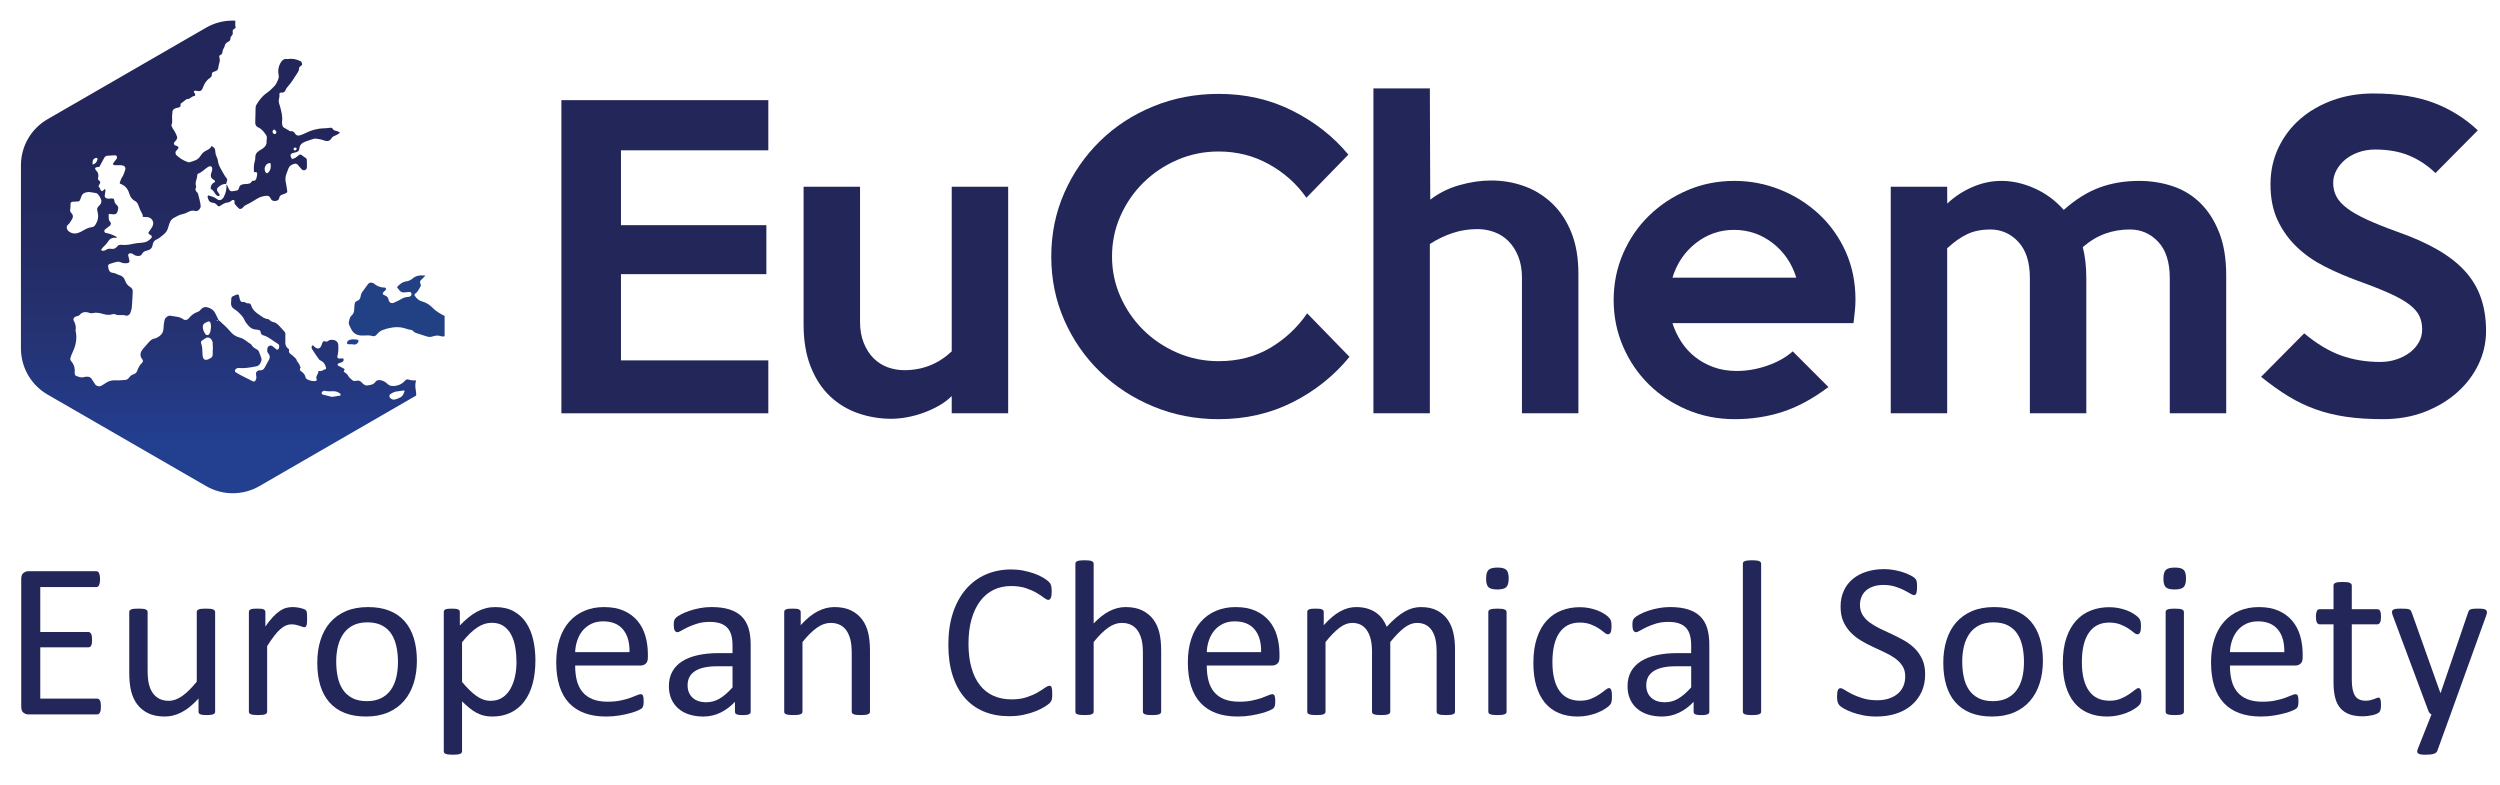
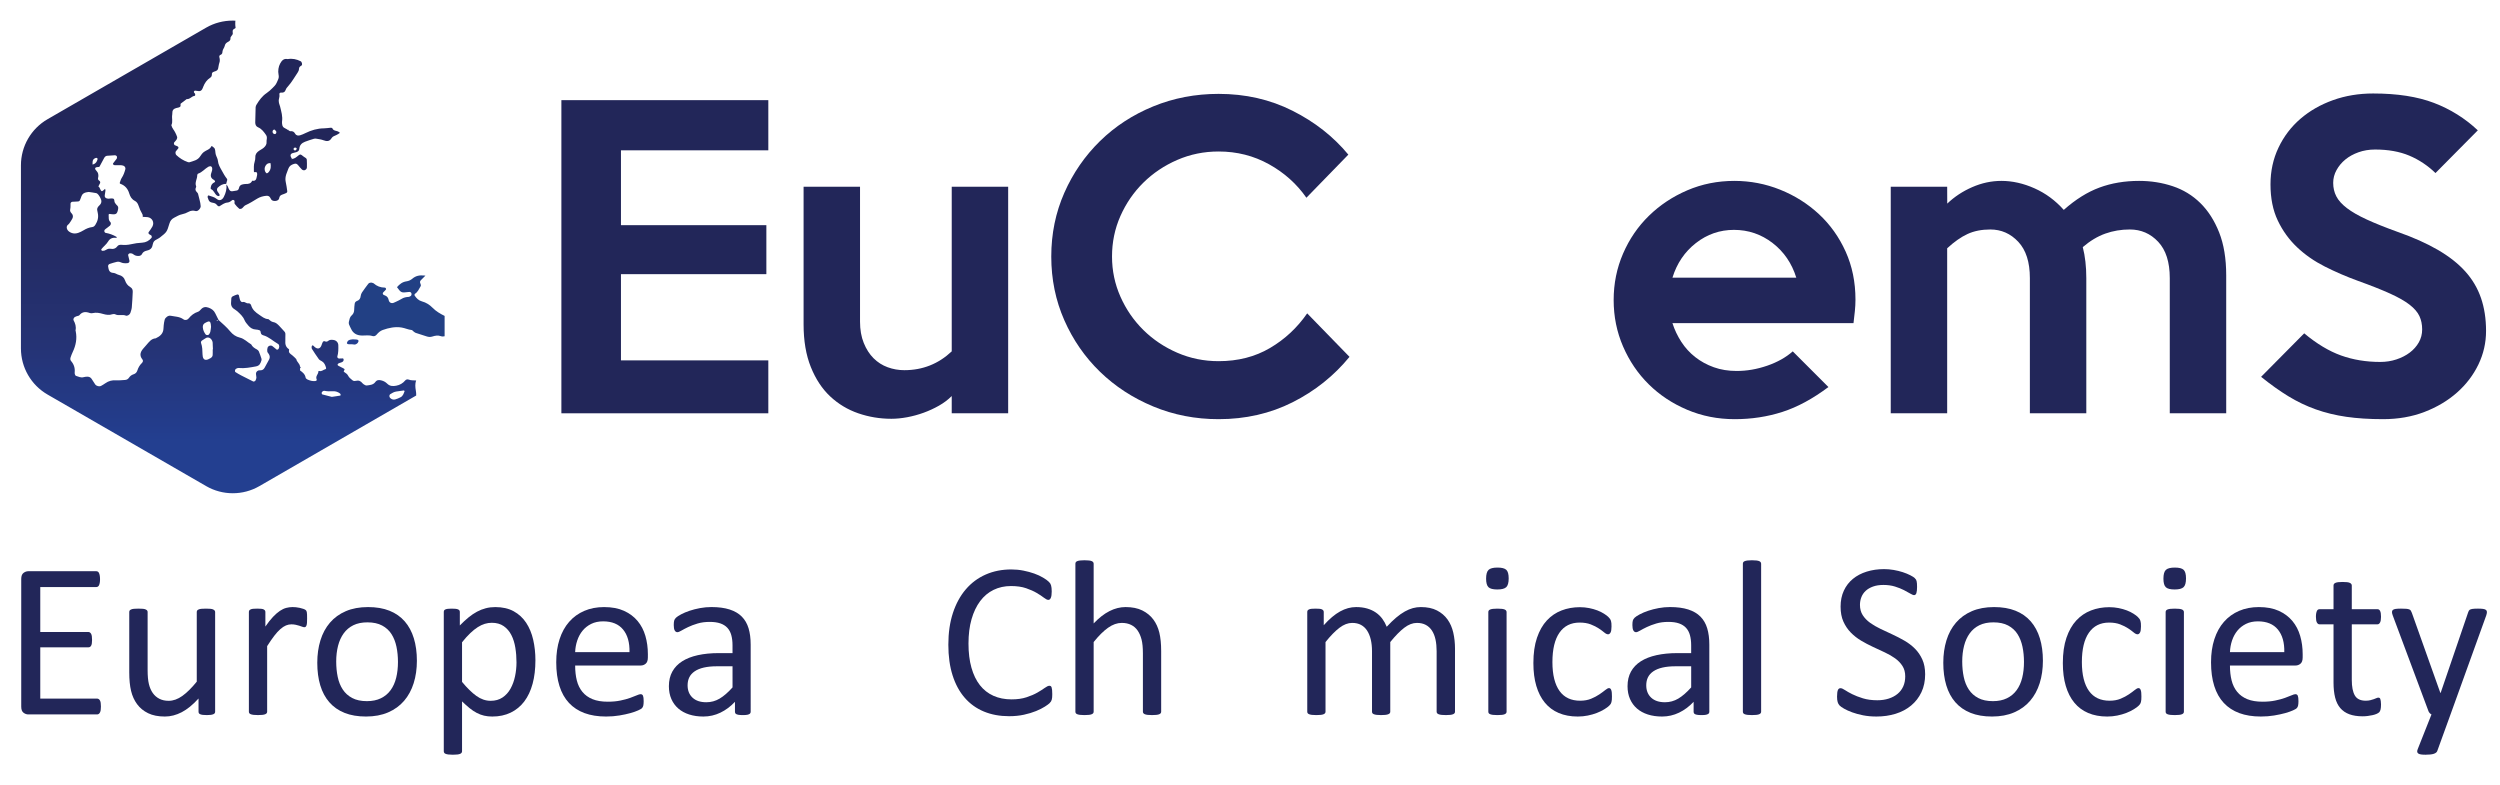
<svg xmlns="http://www.w3.org/2000/svg" xmlns:xlink="http://www.w3.org/1999/xlink" version="1.1" id="Ebene_1" x="0px" y="0px" width="566.929px" height="178.104px" viewBox="0 0 566.929 178.104" enable-background="new 0 0 566.929 178.104" xml:space="preserve">
  <polygon fill="#222659" points="174.233,93.723 127.307,93.723 127.307,22.712 174.233,22.712 174.233,34.088 140.816,34.088   140.816,51.063 173.789,51.063 173.789,62.172 140.816,62.172 140.816,81.724 174.233,81.724 " />
  <g>
    <defs>
      <rect id="SVGID_1_" width="566.929" height="178.104" />
    </defs>
    <clipPath id="SVGID_2_">
      <use xlink:href="#SVGID_1_" overflow="visible" />
    </clipPath>
    <path clip-path="url(#SVGID_2_)" fill="#222659" d="M228.623,93.723h-12.798v-3.911c-0.83,0.83-1.792,1.556-2.888,2.178   c-1.097,0.622-2.252,1.155-3.466,1.6c-1.215,0.444-2.46,0.784-3.733,1.022c-1.275,0.236-2.474,0.355-3.599,0.355   c-2.608,0-5.111-0.416-7.51-1.244c-2.4-0.83-4.519-2.104-6.355-3.822c-1.837-1.718-3.303-3.94-4.399-6.666   c-1.097-2.724-1.644-5.954-1.644-9.687V42.353h12.798v30.573c0,1.837,0.28,3.452,0.844,4.843c0.562,1.393,1.303,2.549,2.222,3.467   c0.918,0.919,1.984,1.599,3.199,2.044c1.214,0.444,2.474,0.666,3.777,0.666c4.147,0,7.733-1.422,10.754-4.265V42.353h12.798V93.723   z" />
    <path clip-path="url(#SVGID_2_)" fill="#222659" d="M306.031,80.925c-3.555,4.326-7.865,7.763-12.932,10.31   c-5.064,2.546-10.65,3.82-16.752,3.82c-5.274,0-10.22-0.963-14.842-2.888c-4.621-1.925-8.642-4.547-12.061-7.866   c-3.419-3.317-6.116-7.212-8.088-11.687c-1.972-4.473-2.958-9.287-2.958-14.442c0-5.155,0.986-9.968,2.958-14.442   c1.972-4.473,4.669-8.383,8.088-11.731c3.419-3.347,7.44-5.969,12.061-7.866c4.622-1.895,9.568-2.844,14.842-2.844   c6.102,0,11.688,1.275,16.752,3.822c5.066,2.548,9.287,5.866,12.666,9.954l-9.51,9.776c-2.193-3.14-5.021-5.672-8.488-7.599   c-3.466-1.924-7.273-2.888-11.42-2.888c-3.318,0-6.443,0.637-9.376,1.911c-2.933,1.275-5.496,2.992-7.688,5.155   s-3.925,4.681-5.199,7.554c-1.275,2.874-1.91,5.94-1.91,9.198c0,3.2,0.635,6.237,1.91,9.11c1.274,2.874,3.007,5.392,5.199,7.554   c2.192,2.164,4.755,3.881,7.688,5.155c2.933,1.275,6.058,1.911,9.376,1.911c4.384,0,8.266-0.992,11.643-2.978   c3.377-1.984,6.189-4.606,8.443-7.865L306.031,80.925z" />
-     <path clip-path="url(#SVGID_2_)" fill="#222659" d="M357.934,93.723h-12.798V62.972c0-1.836-0.283-3.451-0.849-4.844   c-0.564-1.391-1.309-2.547-2.231-3.466c-0.922-0.918-1.994-1.6-3.214-2.044c-1.219-0.444-2.483-0.666-3.792-0.666   c-1.964,0-3.838,0.297-5.622,0.888c-1.786,0.593-3.511,1.423-5.178,2.489v38.394h-12.797V20.046h12.797l0.09,25.24   c1.895-1.48,4.088-2.577,6.576-3.288s4.889-1.067,7.199-1.067c2.666,0,5.184,0.431,7.554,1.289c2.368,0.859,4.474,2.164,6.31,3.91   c1.836,1.749,3.289,3.942,4.355,6.577c1.066,2.637,1.6,5.763,1.6,9.376V93.723z" />
    <path clip-path="url(#SVGID_2_)" fill="#222659" d="M420.768,67.949c0,0.831-0.045,1.689-0.135,2.577   c-0.088,0.889-0.191,1.808-0.311,2.756h-41.061c0.475,1.481,1.141,2.888,2,4.221s1.912,2.489,3.156,3.466   c1.244,0.978,2.65,1.749,4.221,2.311c1.568,0.564,3.303,0.844,5.199,0.844c2.311,0,4.621-0.4,6.932-1.2   c2.311-0.8,4.236-1.88,5.777-3.244l8.088,8.088c-3.555,2.666-7.037,4.548-10.443,5.644c-3.408,1.096-7.006,1.644-10.799,1.644   c-3.852,0-7.451-0.711-10.797-2.133c-3.348-1.422-6.252-3.346-8.709-5.776c-2.46-2.429-4.4-5.288-5.822-8.576   c-1.422-3.289-2.133-6.8-2.133-10.532c0-3.733,0.711-7.243,2.133-10.532c1.422-3.288,3.377-6.146,5.866-8.576   c2.487-2.429,5.39-4.355,8.71-5.777c3.316-1.422,6.871-2.133,10.664-2.133c3.613,0,7.08,0.667,10.398,2   c3.316,1.333,6.25,3.185,8.799,5.555c2.547,2.37,4.561,5.199,6.043,8.487C420.025,60.35,420.768,63.98,420.768,67.949    M407.348,62.972c-1.01-3.258-2.801-5.879-5.377-7.865c-2.578-1.985-5.498-2.978-8.756-2.978c-3.199,0-6.072,0.993-8.619,2.978   c-2.549,1.986-4.326,4.607-5.334,7.865H407.348z" />
    <path clip-path="url(#SVGID_2_)" fill="#222659" d="M504.842,93.723h-12.799V63.061c0-3.613-0.873-6.355-2.621-8.221   c-1.748-1.867-3.896-2.8-6.443-2.8c-1.955,0-3.807,0.311-5.555,0.933c-1.748,0.623-3.451,1.645-5.109,3.067   c0.533,2.075,0.799,4.414,0.799,7.021v30.662h-12.797V63.061c0-3.613-0.875-6.355-2.623-8.221c-1.748-1.867-3.865-2.8-6.354-2.8   c-1.955,0-3.674,0.342-5.154,1.022c-1.482,0.682-3.021,1.764-4.623,3.244v37.417h-12.797v-51.37h12.797l0.016,3.822   c1.602-1.54,3.484-2.785,5.65-3.733c2.164-0.947,4.373-1.422,6.629-1.422c2.49,0,4.996,0.564,7.518,1.689   c2.521,1.126,4.732,2.755,6.629,4.888c2.67-2.369,5.367-4.058,8.098-5.066c2.729-1.007,5.723-1.511,8.986-1.511   c2.67,0,5.207,0.4,7.609,1.2c2.402,0.8,4.492,2.075,6.271,3.821c1.779,1.749,3.203,3.971,4.271,6.666   c1.066,2.697,1.602,5.941,1.602,9.732V93.723z" />
    <path clip-path="url(#SVGID_2_)" fill="#222659" d="M563.766,75.059c0,2.666-0.578,5.199-1.732,7.599   c-1.156,2.4-2.771,4.519-4.844,6.354c-2.076,1.838-4.533,3.304-7.377,4.4c-2.844,1.095-5.986,1.643-9.422,1.643   c-3.08,0-5.852-0.178-8.309-0.533c-2.459-0.355-4.77-0.918-6.932-1.688c-2.164-0.77-4.238-1.763-6.223-2.979   c-1.984-1.213-4.043-2.679-6.176-4.399l9.775-9.865c2.844,2.371,5.629,4.044,8.355,5.022c2.725,0.977,5.688,1.466,8.887,1.466   c1.303,0,2.533-0.191,3.688-0.578c1.156-0.384,2.162-0.902,3.021-1.555c0.859-0.651,1.541-1.422,2.045-2.311   c0.502-0.889,0.756-1.866,0.756-2.932c0-1.125-0.209-2.133-0.623-3.022s-1.154-1.747-2.221-2.578   c-1.066-0.829-2.549-1.673-4.443-2.532c-1.898-0.859-4.326-1.823-7.289-2.889c-2.607-0.947-5.109-2.029-7.51-3.244   c-2.398-1.213-4.504-2.68-6.311-4.399c-1.807-1.718-3.258-3.733-4.354-6.043c-1.098-2.311-1.645-5.036-1.645-8.177   c0-3.022,0.607-5.806,1.822-8.354c1.213-2.547,2.873-4.724,4.977-6.532c2.102-1.807,4.563-3.214,7.377-4.222   c2.813-1.007,5.85-1.511,9.109-1.511c5.451,0,10.043,0.711,13.775,2.133c3.732,1.422,7.051,3.497,9.953,6.222l-9.598,9.687   c-1.777-1.718-3.764-3.036-5.955-3.955c-2.191-0.918-4.77-1.378-7.732-1.378c-1.363,0-2.621,0.209-3.775,0.623   c-1.156,0.415-2.148,0.963-2.979,1.644c-0.83,0.681-1.496,1.481-2,2.399c-0.504,0.92-0.754,1.882-0.754,2.889   c0,1.126,0.234,2.148,0.711,3.066c0.473,0.919,1.273,1.808,2.398,2.666c1.125,0.86,2.623,1.719,4.488,2.577   c1.867,0.86,4.191,1.793,6.977,2.8c3.555,1.244,6.605,2.608,9.154,4.088c2.547,1.482,4.621,3.111,6.221,4.888   c1.6,1.778,2.785,3.777,3.555,5.999C563.379,69.771,563.766,72.275,563.766,75.059" />
    <path clip-path="url(#SVGID_2_)" fill="#222659" d="M22.885,160.231c0,0.301-0.017,0.564-0.05,0.79   c-0.034,0.226-0.093,0.414-0.176,0.564c-0.084,0.151-0.18,0.26-0.289,0.326c-0.109,0.067-0.23,0.101-0.363,0.101H6.421   c-0.385,0-0.749-0.129-1.092-0.389c-0.343-0.26-0.514-0.716-0.514-1.368v-28.962c0-0.653,0.171-1.109,0.514-1.369   c0.343-0.259,0.707-0.389,1.092-0.389h15.41c0.134,0,0.255,0.033,0.364,0.101c0.108,0.067,0.196,0.176,0.263,0.326   c0.067,0.151,0.121,0.339,0.163,0.565c0.042,0.225,0.063,0.506,0.063,0.84c0,0.302-0.021,0.564-0.063,0.791   c-0.042,0.226-0.096,0.41-0.163,0.552c-0.067,0.143-0.155,0.247-0.263,0.313c-0.109,0.067-0.23,0.103-0.364,0.103H9.132v10.188   h10.892c0.133,0,0.255,0.037,0.363,0.112c0.109,0.075,0.202,0.181,0.277,0.313c0.075,0.136,0.129,0.318,0.163,0.553   c0.033,0.234,0.05,0.51,0.05,0.828c0,0.301-0.017,0.561-0.05,0.777c-0.034,0.219-0.088,0.395-0.163,0.527   c-0.075,0.135-0.168,0.23-0.277,0.289c-0.108,0.059-0.23,0.088-0.363,0.088H9.132v11.62h12.875c0.133,0,0.254,0.034,0.363,0.101   c0.109,0.066,0.205,0.172,0.289,0.313c0.083,0.142,0.142,0.326,0.176,0.552C22.868,159.616,22.885,159.896,22.885,160.231" />
    <path clip-path="url(#SVGID_2_)" fill="#222659" d="M48.786,161.385c0,0.134-0.03,0.246-0.088,0.338   c-0.059,0.093-0.163,0.172-0.314,0.238c-0.15,0.067-0.347,0.117-0.59,0.151c-0.242,0.033-0.539,0.05-0.89,0.05   c-0.386,0-0.7-0.017-0.942-0.05c-0.242-0.034-0.435-0.084-0.577-0.151c-0.142-0.066-0.238-0.146-0.288-0.238   c-0.051-0.092-0.076-0.204-0.076-0.338v-2.987c-1.288,1.423-2.56,2.46-3.815,3.112c-1.254,0.652-2.526,0.979-3.815,0.979   c-1.505,0-2.773-0.25-3.802-0.752c-1.029-0.502-1.862-1.184-2.497-2.046c-0.636-0.862-1.092-1.867-1.368-3.012   c-0.276-1.146-0.414-2.539-0.414-4.179v-13.703c0-0.135,0.029-0.247,0.088-0.34c0.058-0.093,0.171-0.177,0.339-0.25   c0.167-0.076,0.384-0.126,0.652-0.15c0.268-0.026,0.603-0.038,1.004-0.038c0.402,0,0.736,0.012,1.004,0.038   c0.267,0.024,0.481,0.074,0.64,0.15c0.159,0.073,0.272,0.157,0.339,0.25s0.1,0.205,0.1,0.34v13.149   c0,1.323,0.096,2.382,0.289,3.177c0.192,0.795,0.485,1.472,0.878,2.032c0.393,0.562,0.891,0.995,1.494,1.306   c0.602,0.309,1.305,0.464,2.108,0.464c1.037,0,2.07-0.368,3.1-1.104c1.028-0.736,2.12-1.814,3.274-3.237v-15.786   c0-0.135,0.03-0.247,0.088-0.34c0.059-0.093,0.172-0.177,0.339-0.25c0.167-0.076,0.381-0.126,0.64-0.15   c0.26-0.026,0.598-0.038,1.017-0.038c0.401,0,0.736,0.012,1.003,0.038c0.268,0.024,0.477,0.074,0.628,0.15   c0.151,0.073,0.264,0.157,0.339,0.25c0.075,0.093,0.113,0.205,0.113,0.34V161.385z" />
    <path clip-path="url(#SVGID_2_)" fill="#222659" d="M69.642,140.278c0,0.368-0.009,0.678-0.025,0.928   c-0.017,0.252-0.051,0.449-0.1,0.59c-0.051,0.143-0.114,0.252-0.189,0.327s-0.18,0.112-0.313,0.112   c-0.135,0-0.298-0.037-0.49-0.112c-0.193-0.075-0.41-0.151-0.653-0.226c-0.242-0.076-0.514-0.146-0.815-0.214   c-0.301-0.067-0.628-0.101-0.979-0.101c-0.418,0-0.828,0.084-1.23,0.251c-0.401,0.167-0.824,0.444-1.267,0.829   c-0.444,0.385-0.908,0.895-1.393,1.53s-1.021,1.414-1.607,2.334v14.858c0,0.134-0.033,0.246-0.1,0.338   c-0.067,0.093-0.175,0.172-0.326,0.238c-0.151,0.067-0.36,0.117-0.628,0.151c-0.267,0.033-0.611,0.05-1.029,0.05   c-0.401,0-0.736-0.017-1.003-0.05c-0.269-0.034-0.481-0.084-0.641-0.151c-0.159-0.066-0.267-0.146-0.326-0.238   c-0.058-0.092-0.088-0.204-0.088-0.338v-22.588c0-0.135,0.026-0.247,0.076-0.34c0.05-0.092,0.15-0.176,0.301-0.25   c0.151-0.076,0.343-0.126,0.577-0.15c0.234-0.025,0.544-0.038,0.929-0.038c0.368,0,0.673,0.013,0.916,0.038   c0.242,0.024,0.43,0.074,0.565,0.15c0.133,0.074,0.229,0.158,0.288,0.25c0.059,0.093,0.088,0.205,0.088,0.34v3.287   c0.619-0.903,1.2-1.639,1.744-2.209c0.544-0.568,1.058-1.016,1.544-1.342c0.485-0.326,0.966-0.553,1.443-0.678   c0.477-0.126,0.958-0.188,1.443-0.188c0.217,0,0.464,0.013,0.741,0.038c0.276,0.024,0.564,0.07,0.865,0.138   c0.302,0.067,0.573,0.142,0.816,0.226c0.242,0.084,0.414,0.168,0.514,0.251c0.101,0.084,0.167,0.163,0.201,0.239   c0.033,0.073,0.063,0.171,0.088,0.288s0.042,0.288,0.05,0.515C69.638,139.587,69.642,139.893,69.642,140.278" />
    <path clip-path="url(#SVGID_2_)" fill="#222659" d="M94.539,149.84c0,1.84-0.243,3.534-0.729,5.082   c-0.485,1.547-1.209,2.881-2.17,4.003c-0.963,1.121-2.167,1.995-3.614,2.622c-1.448,0.628-3.125,0.941-5.032,0.941   c-1.858,0-3.476-0.275-4.857-0.828c-1.38-0.552-2.531-1.355-3.451-2.409s-1.606-2.334-2.058-3.84   c-0.451-1.506-0.677-3.212-0.677-5.12c0-1.84,0.238-3.534,0.715-5.082c0.477-1.547,1.196-2.882,2.158-4.004   c0.962-1.12,2.163-1.99,3.602-2.609s3.12-0.929,5.045-0.929c1.857,0,3.476,0.276,4.856,0.828s2.53,1.355,3.451,2.409   c0.92,1.055,1.61,2.334,2.07,3.84C94.309,146.25,94.539,147.95,94.539,149.84 M90.247,150.116c0-1.221-0.114-2.375-0.342-3.463   s-0.604-2.041-1.127-2.861c-0.524-0.82-1.233-1.469-2.128-1.945s-2.008-0.715-3.342-0.715c-1.233,0-2.292,0.217-3.179,0.652   c-0.886,0.436-1.616,1.05-2.19,1.845c-0.574,0.794-1.001,1.735-1.279,2.823s-0.418,2.275-0.418,3.564   c0,1.238,0.114,2.4,0.342,3.488s0.608,2.037,1.14,2.848c0.532,0.813,1.245,1.456,2.139,1.934c0.895,0.476,2.009,0.715,3.343,0.715   c1.216,0,2.271-0.217,3.166-0.652s1.629-1.046,2.203-1.832c0.574-0.787,0.996-1.724,1.266-2.811   C90.112,152.618,90.247,151.42,90.247,150.116" />
    <path clip-path="url(#SVGID_2_)" fill="#222659" d="M121.418,149.739c0,1.975-0.214,3.748-0.64,5.321   c-0.427,1.573-1.054,2.907-1.882,4.003c-0.829,1.096-1.854,1.941-3.075,2.535c-1.222,0.594-2.619,0.891-4.192,0.891   c-0.669,0-1.288-0.066-1.857-0.201c-0.569-0.133-1.125-0.343-1.668-0.627c-0.544-0.284-1.084-0.644-1.62-1.079   c-0.535-0.435-1.104-0.944-1.706-1.53v11.293c0,0.135-0.034,0.252-0.1,0.351c-0.068,0.102-0.176,0.185-0.327,0.252   c-0.15,0.066-0.36,0.117-0.627,0.15c-0.268,0.034-0.611,0.051-1.029,0.051c-0.402,0-0.736-0.017-1.004-0.051   c-0.268-0.033-0.481-0.084-0.64-0.15c-0.159-0.067-0.268-0.15-0.326-0.252c-0.059-0.099-0.088-0.216-0.088-0.351v-31.547   c0-0.15,0.025-0.272,0.075-0.364c0.05-0.092,0.151-0.171,0.301-0.239c0.151-0.066,0.343-0.112,0.577-0.137   c0.235-0.025,0.519-0.038,0.854-0.038c0.351,0,0.64,0.013,0.866,0.038c0.226,0.024,0.414,0.07,0.565,0.137   c0.15,0.068,0.254,0.147,0.313,0.239s0.088,0.214,0.088,0.364v3.036c0.686-0.702,1.347-1.313,1.983-1.832   c0.636-0.519,1.275-0.949,1.92-1.292c0.644-0.344,1.305-0.603,1.982-0.778c0.678-0.176,1.393-0.264,2.146-0.264   c1.64,0,3.037,0.317,4.192,0.954c1.154,0.636,2.095,1.506,2.823,2.609c0.728,1.104,1.259,2.389,1.594,3.854   C121.25,146.548,121.418,148.1,121.418,149.739 M117.126,150.216c0-1.154-0.089-2.271-0.265-3.351   c-0.177-1.079-0.48-2.037-0.909-2.873c-0.43-0.837-1.006-1.506-1.73-2.008c-0.724-0.502-1.624-0.754-2.702-0.754   c-0.539,0-1.069,0.08-1.591,0.238c-0.522,0.16-1.052,0.41-1.591,0.754c-0.539,0.343-1.103,0.795-1.691,1.355   c-0.59,0.561-1.212,1.25-1.869,2.07v8.984c1.145,1.389,2.23,2.451,3.258,3.187c1.026,0.737,2.104,1.105,3.232,1.105   c1.043,0,1.94-0.251,2.689-0.753s1.355-1.171,1.818-2.008c0.463-0.836,0.804-1.773,1.023-2.811   C117.018,152.317,117.126,151.27,117.126,150.216" />
    <path clip-path="url(#SVGID_2_)" fill="#222659" d="M146.917,149.111c0,0.653-0.164,1.118-0.492,1.394   c-0.327,0.276-0.701,0.414-1.121,0.414h-14.876c0,1.256,0.126,2.385,0.378,3.389s0.673,1.865,1.261,2.585   c0.588,0.719,1.353,1.272,2.295,1.657c0.942,0.385,2.094,0.576,3.455,0.576c1.077,0,2.035-0.088,2.875-0.265   c0.841-0.174,1.568-0.37,2.182-0.589c0.613-0.217,1.118-0.414,1.513-0.589c0.395-0.176,0.694-0.264,0.896-0.264   c0.117,0,0.222,0.029,0.315,0.088c0.092,0.059,0.164,0.146,0.214,0.263c0.05,0.118,0.088,0.281,0.113,0.49   c0.026,0.209,0.038,0.465,0.038,0.766c0,0.217-0.008,0.406-0.024,0.564c-0.018,0.159-0.038,0.301-0.063,0.427   s-0.067,0.238-0.126,0.339c-0.059,0.1-0.134,0.197-0.226,0.289c-0.092,0.091-0.364,0.242-0.815,0.451   c-0.452,0.209-1.038,0.414-1.757,0.615c-0.72,0.2-1.553,0.38-2.497,0.539c-0.946,0.159-1.954,0.238-3.025,0.238   c-1.857,0-3.484-0.26-4.881-0.777c-1.398-0.52-2.573-1.289-3.527-2.31c-0.953-1.021-1.673-2.3-2.158-3.84   c-0.485-1.539-0.728-3.329-0.728-5.37c0-1.941,0.251-3.686,0.753-5.233s1.226-2.861,2.171-3.94s2.087-1.907,3.426-2.484   c1.338-0.578,2.836-0.866,4.493-0.866c1.773,0,3.283,0.284,4.53,0.854c1.246,0.569,2.271,1.335,3.074,2.296   c0.803,0.963,1.393,2.092,1.77,3.389c0.376,1.297,0.564,2.682,0.564,4.153V149.111z M142.751,147.882   c0.05-2.175-0.434-3.882-1.452-5.12c-1.019-1.238-2.529-1.857-4.532-1.857c-1.028,0-1.929,0.193-2.703,0.578   s-1.422,0.895-1.944,1.53s-0.926,1.376-1.212,2.222c-0.286,0.845-0.446,1.728-0.48,2.647H142.751z" />
    <path clip-path="url(#SVGID_2_)" fill="#222659" d="M170.233,161.41c0,0.201-0.067,0.352-0.201,0.452   c-0.134,0.1-0.318,0.176-0.552,0.226c-0.235,0.05-0.577,0.075-1.029,0.075c-0.435,0-0.782-0.025-1.042-0.075   c-0.259-0.05-0.447-0.126-0.564-0.226c-0.118-0.101-0.176-0.251-0.176-0.452v-2.259c-0.988,1.055-2.087,1.875-3.3,2.46   s-2.498,0.878-3.853,0.878c-1.188,0-2.263-0.154-3.225-0.464c-0.962-0.31-1.782-0.757-2.459-1.343   c-0.678-0.586-1.205-1.305-1.582-2.158c-0.376-0.854-0.564-1.825-0.564-2.912c0-1.271,0.259-2.375,0.778-3.313   c0.518-0.937,1.263-1.715,2.234-2.334c0.97-0.619,2.158-1.083,3.564-1.393c1.405-0.31,2.986-0.465,4.743-0.465h3.112v-1.757   c0-0.87-0.092-1.64-0.276-2.309s-0.481-1.226-0.891-1.669s-0.941-0.778-1.594-1.004c-0.653-0.227-1.455-0.339-2.409-0.339   c-1.021,0-1.937,0.122-2.748,0.364c-0.812,0.242-1.523,0.51-2.134,0.803c-0.611,0.292-1.121,0.561-1.531,0.803   c-0.41,0.243-0.715,0.364-0.916,0.364c-0.134,0-0.251-0.033-0.351-0.101c-0.101-0.066-0.188-0.167-0.264-0.301   c-0.075-0.134-0.13-0.305-0.163-0.516c-0.034-0.208-0.05-0.438-0.05-0.689c0-0.418,0.029-0.748,0.088-0.991   c0.058-0.242,0.201-0.473,0.426-0.69c0.227-0.217,0.615-0.473,1.167-0.766c0.553-0.292,1.188-0.561,1.908-0.803   c0.719-0.242,1.506-0.443,2.359-0.603c0.854-0.159,1.715-0.238,2.585-0.238c1.623,0,3.003,0.185,4.141,0.552   c1.138,0.369,2.058,0.908,2.761,1.619s1.213,1.594,1.531,2.648c0.318,1.054,0.477,2.283,0.477,3.689V161.41z M166.117,151.094   h-3.539c-1.138,0-2.125,0.098-2.961,0.289c-0.837,0.192-1.531,0.477-2.083,0.854c-0.553,0.377-0.959,0.828-1.218,1.355   c-0.26,0.527-0.389,1.133-0.389,1.819c0,1.171,0.373,2.104,1.117,2.798c0.744,0.695,1.786,1.042,3.125,1.042   c1.087,0,2.095-0.276,3.024-0.828c0.929-0.552,1.903-1.397,2.924-2.535V151.094z" />
-     <path clip-path="url(#SVGID_2_)" fill="#222659" d="M197.288,161.385c0,0.134-0.034,0.246-0.1,0.338   c-0.067,0.093-0.176,0.172-0.327,0.238c-0.15,0.067-0.36,0.117-0.627,0.151c-0.268,0.033-0.602,0.05-1.004,0.05   c-0.419,0-0.761-0.017-1.029-0.05c-0.268-0.034-0.477-0.084-0.627-0.151c-0.151-0.066-0.26-0.146-0.327-0.238   c-0.067-0.092-0.1-0.204-0.1-0.338v-13.227c0-1.289-0.1-2.326-0.301-3.112c-0.201-0.786-0.494-1.464-0.879-2.033   c-0.385-0.568-0.882-1.004-1.493-1.306s-1.317-0.451-2.121-0.451c-1.037,0-2.075,0.368-3.112,1.104s-2.125,1.815-3.263,3.237   v15.787c0,0.134-0.033,0.246-0.1,0.338c-0.067,0.093-0.175,0.172-0.326,0.238c-0.151,0.067-0.36,0.117-0.628,0.151   c-0.267,0.033-0.611,0.05-1.029,0.05c-0.401,0-0.736-0.017-1.003-0.05c-0.269-0.034-0.481-0.084-0.641-0.151   c-0.159-0.066-0.267-0.146-0.326-0.238c-0.058-0.092-0.088-0.204-0.088-0.338v-22.588c0-0.135,0.026-0.247,0.076-0.34   s0.15-0.177,0.301-0.25c0.151-0.076,0.343-0.126,0.577-0.15c0.234-0.026,0.544-0.038,0.929-0.038c0.368,0,0.673,0.012,0.916,0.038   c0.242,0.024,0.43,0.074,0.565,0.15c0.133,0.073,0.229,0.157,0.288,0.25c0.059,0.093,0.088,0.205,0.088,0.34v2.986   c1.272-1.422,2.539-2.464,3.802-3.125c1.263-0.66,2.539-0.991,3.827-0.991c1.506,0,2.774,0.255,3.803,0.766   c1.029,0.511,1.861,1.192,2.497,2.046c0.636,0.853,1.092,1.853,1.368,2.998c0.276,1.146,0.414,2.523,0.414,4.129V161.385z" />
    <path clip-path="url(#SVGID_2_)" fill="#222659" d="M238.624,157.419c0,0.268-0.008,0.502-0.025,0.702   c-0.017,0.201-0.046,0.377-0.088,0.526c-0.042,0.151-0.096,0.286-0.163,0.403c-0.067,0.117-0.184,0.259-0.351,0.426   c-0.168,0.168-0.519,0.422-1.054,0.766c-0.536,0.344-1.201,0.678-1.996,1.004c-0.795,0.326-1.706,0.603-2.735,0.828   c-1.029,0.227-2.155,0.339-3.376,0.339c-2.108,0-4.012-0.351-5.71-1.054c-1.698-0.703-3.146-1.74-4.341-3.112   c-1.197-1.372-2.118-3.065-2.761-5.082c-0.645-2.018-0.966-4.338-0.966-6.965c0-2.694,0.347-5.095,1.041-7.203   c0.694-2.108,1.669-3.894,2.924-5.358c1.255-1.464,2.756-2.58,4.505-3.351c1.748-0.769,3.685-1.154,5.81-1.154   c0.937,0,1.849,0.088,2.736,0.264c0.886,0.176,1.706,0.397,2.459,0.665c0.753,0.268,1.422,0.577,2.008,0.929   c0.585,0.351,0.991,0.64,1.217,0.865c0.226,0.227,0.372,0.397,0.44,0.515c0.066,0.117,0.121,0.256,0.163,0.414   c0.041,0.16,0.075,0.348,0.1,0.564c0.025,0.219,0.038,0.478,0.038,0.779c0,0.334-0.017,0.619-0.051,0.853   c-0.033,0.234-0.084,0.431-0.151,0.59c-0.068,0.159-0.147,0.276-0.24,0.352c-0.092,0.075-0.206,0.112-0.341,0.112   c-0.235,0-0.563-0.162-0.984-0.488c-0.421-0.327-0.963-0.687-1.628-1.08c-0.664-0.393-1.471-0.753-2.421-1.079   c-0.951-0.326-2.09-0.49-3.419-0.49c-1.447,0-2.763,0.29-3.949,0.866c-1.186,0.578-2.2,1.427-3.04,2.548   c-0.841,1.122-1.493,2.489-1.956,4.104c-0.463,1.615-0.694,3.46-0.694,5.534c0,2.059,0.223,3.877,0.669,5.459   c0.445,1.581,1.084,2.902,1.917,3.965s1.855,1.866,3.066,2.41c1.211,0.543,2.582,0.815,4.113,0.815   c1.295,0,2.426-0.159,3.393-0.478c0.967-0.317,1.792-0.673,2.473-1.066c0.681-0.393,1.24-0.748,1.678-1.066   c0.437-0.318,0.782-0.477,1.034-0.477c0.118,0,0.219,0.025,0.303,0.075s0.151,0.146,0.202,0.288c0.05,0.143,0.088,0.34,0.113,0.59   C238.611,156.717,238.624,157.035,238.624,157.419" />
    <path clip-path="url(#SVGID_2_)" fill="#222659" d="M263.32,161.385c0,0.134-0.034,0.246-0.1,0.338   c-0.067,0.093-0.176,0.172-0.327,0.238c-0.15,0.067-0.36,0.117-0.627,0.151c-0.268,0.033-0.602,0.05-1.004,0.05   c-0.419,0-0.761-0.017-1.029-0.05c-0.268-0.034-0.477-0.084-0.627-0.151c-0.151-0.066-0.26-0.146-0.327-0.238   c-0.067-0.092-0.1-0.204-0.1-0.338v-13.227c0-1.289-0.1-2.326-0.301-3.112c-0.201-0.786-0.494-1.464-0.879-2.033   c-0.385-0.568-0.882-1.004-1.493-1.306s-1.317-0.451-2.121-0.451c-1.037,0-2.075,0.368-3.112,1.104s-2.125,1.815-3.263,3.237   v15.787c0,0.134-0.033,0.246-0.1,0.338c-0.067,0.093-0.175,0.172-0.326,0.238c-0.151,0.067-0.36,0.117-0.628,0.151   c-0.267,0.033-0.611,0.05-1.029,0.05c-0.401,0-0.736-0.017-1.003-0.05c-0.269-0.034-0.481-0.084-0.641-0.151   c-0.159-0.066-0.267-0.146-0.326-0.238c-0.058-0.092-0.088-0.204-0.088-0.338v-33.531c0-0.133,0.03-0.25,0.088-0.352   c0.059-0.1,0.167-0.184,0.326-0.25c0.16-0.067,0.372-0.117,0.641-0.15c0.267-0.034,0.602-0.051,1.003-0.051   c0.418,0,0.762,0.017,1.029,0.051c0.268,0.033,0.477,0.083,0.628,0.15c0.151,0.066,0.259,0.15,0.326,0.25   c0.067,0.102,0.1,0.219,0.1,0.352v13.527c1.188-1.254,2.385-2.188,3.589-2.798c1.205-0.61,2.418-0.916,3.639-0.916   c1.506,0,2.774,0.255,3.803,0.766c1.029,0.511,1.861,1.192,2.497,2.046c0.636,0.853,1.092,1.853,1.368,2.998   c0.276,1.146,0.414,2.531,0.414,4.154V161.385z" />
-     <path clip-path="url(#SVGID_2_)" fill="#222659" d="M290.15,149.111c0,0.653-0.164,1.118-0.492,1.394   c-0.328,0.276-0.701,0.414-1.123,0.414H273.66c0,1.256,0.126,2.385,0.378,3.389c0.252,1.004,0.673,1.865,1.261,2.585   c0.588,0.719,1.353,1.272,2.295,1.657s2.094,0.576,3.454,0.576c1.077,0,2.036-0.088,2.875-0.265   c0.842-0.174,1.569-0.37,2.182-0.589c0.615-0.217,1.119-0.414,1.514-0.589c0.396-0.176,0.693-0.264,0.896-0.264   c0.117,0,0.223,0.029,0.314,0.088c0.093,0.059,0.164,0.146,0.215,0.263c0.049,0.118,0.088,0.281,0.113,0.49   s0.037,0.465,0.037,0.766c0,0.217-0.008,0.406-0.025,0.564c-0.016,0.159-0.037,0.301-0.063,0.427s-0.066,0.238-0.125,0.339   c-0.059,0.1-0.135,0.197-0.227,0.289c-0.092,0.091-0.363,0.242-0.814,0.451s-1.037,0.414-1.758,0.615   c-0.719,0.2-1.551,0.38-2.496,0.539s-1.955,0.238-3.025,0.238c-1.857,0-3.484-0.26-4.881-0.777c-1.398-0.52-2.573-1.289-3.526-2.31   c-0.954-1.021-1.674-2.3-2.159-3.84c-0.485-1.539-0.728-3.329-0.728-5.37c0-1.941,0.251-3.686,0.753-5.233   c0.502-1.548,1.226-2.861,2.171-3.94c0.945-1.079,2.088-1.907,3.426-2.484c1.338-0.578,2.836-0.866,4.493-0.866   c1.773,0,3.283,0.284,4.529,0.854c1.248,0.569,2.271,1.335,3.076,2.296c0.803,0.963,1.393,2.092,1.768,3.389   c0.377,1.297,0.566,2.682,0.566,4.153V149.111z M285.984,147.882c0.049-2.175-0.436-3.882-1.453-5.12   c-1.018-1.238-2.529-1.857-4.532-1.857c-1.028,0-1.929,0.193-2.703,0.578s-1.422,0.895-1.944,1.53s-0.926,1.376-1.212,2.222   c-0.286,0.845-0.446,1.728-0.48,2.647H285.984z" />
    <path clip-path="url(#SVGID_2_)" fill="#222659" d="M329.955,161.385c0,0.134-0.034,0.246-0.101,0.338   c-0.067,0.093-0.176,0.172-0.326,0.238c-0.151,0.067-0.36,0.117-0.628,0.151c-0.268,0.033-0.603,0.05-1.004,0.05   c-0.418,0-0.762-0.017-1.029-0.05c-0.268-0.034-0.48-0.084-0.64-0.151c-0.159-0.066-0.272-0.146-0.339-0.238   c-0.066-0.092-0.101-0.204-0.101-0.338v-13.729c0-0.953-0.084-1.823-0.251-2.609s-0.435-1.464-0.803-2.033   c-0.368-0.568-0.837-1.004-1.405-1.306c-0.569-0.302-1.238-0.451-2.008-0.451c-0.954,0-1.912,0.368-2.874,1.104   s-2.021,1.815-3.175,3.237v15.787c0,0.134-0.033,0.246-0.101,0.338c-0.066,0.093-0.18,0.172-0.339,0.238   c-0.159,0.067-0.372,0.117-0.64,0.151c-0.268,0.033-0.603,0.05-1.004,0.05c-0.385,0-0.715-0.017-0.991-0.05   c-0.276-0.034-0.494-0.084-0.652-0.151c-0.159-0.066-0.269-0.146-0.326-0.238c-0.06-0.092-0.088-0.204-0.088-0.338v-13.729   c0-0.953-0.093-1.823-0.276-2.609c-0.185-0.786-0.461-1.464-0.828-2.033c-0.368-0.568-0.833-1.004-1.394-1.306   s-1.226-0.451-1.995-0.451c-0.953,0-1.916,0.368-2.886,1.104c-0.971,0.736-2.024,1.815-3.162,3.237v15.787   c0,0.134-0.034,0.246-0.101,0.338c-0.067,0.093-0.176,0.172-0.326,0.238c-0.15,0.067-0.36,0.117-0.628,0.151   c-0.268,0.033-0.61,0.05-1.028,0.05c-0.402,0-0.737-0.017-1.004-0.05c-0.269-0.034-0.481-0.084-0.641-0.151   c-0.159-0.066-0.268-0.146-0.326-0.238c-0.059-0.092-0.088-0.204-0.088-0.338v-22.588c0-0.135,0.025-0.247,0.075-0.34   c0.051-0.093,0.15-0.177,0.302-0.25c0.15-0.076,0.343-0.126,0.577-0.15c0.233-0.026,0.543-0.038,0.929-0.038   c0.367,0,0.673,0.012,0.916,0.038c0.242,0.024,0.431,0.074,0.564,0.15c0.134,0.073,0.229,0.157,0.289,0.25   c0.058,0.093,0.087,0.205,0.087,0.34v2.986c1.271-1.422,2.506-2.464,3.702-3.125c1.196-0.66,2.405-0.991,3.628-0.991   c0.936,0,1.776,0.108,2.521,0.326c0.744,0.218,1.4,0.523,1.97,0.916c0.568,0.394,1.055,0.862,1.456,1.405   c0.401,0.545,0.735,1.15,1.004,1.82c0.753-0.82,1.468-1.515,2.146-2.084c0.678-0.568,1.33-1.028,1.958-1.38   c0.627-0.352,1.237-0.606,1.832-0.766c0.594-0.159,1.192-0.238,1.794-0.238c1.456,0,2.677,0.255,3.664,0.766   c0.988,0.511,1.786,1.192,2.397,2.046c0.61,0.853,1.045,1.853,1.305,2.998c0.26,1.146,0.39,2.355,0.39,3.627V161.385z" />
    <path clip-path="url(#SVGID_2_)" fill="#222659" d="M342.127,131.167c0,0.971-0.185,1.632-0.552,1.983   c-0.369,0.352-1.046,0.526-2.033,0.526c-0.971,0-1.636-0.171-1.995-0.514c-0.36-0.343-0.54-0.992-0.54-1.945   c0-0.971,0.184-1.631,0.553-1.982c0.367-0.352,1.045-0.527,2.032-0.527c0.971,0,1.636,0.172,1.995,0.515   C341.947,129.565,342.127,130.213,342.127,131.167 M341.65,161.385c0,0.134-0.034,0.246-0.101,0.338   c-0.067,0.093-0.176,0.172-0.326,0.238c-0.15,0.067-0.36,0.117-0.628,0.151c-0.268,0.033-0.61,0.05-1.028,0.05   c-0.402,0-0.737-0.017-1.004-0.05c-0.269-0.034-0.481-0.084-0.642-0.151c-0.158-0.066-0.267-0.146-0.325-0.238   c-0.059-0.092-0.088-0.204-0.088-0.338v-22.588c0-0.117,0.029-0.227,0.088-0.326c0.059-0.102,0.167-0.185,0.325-0.252   c0.16-0.066,0.373-0.117,0.642-0.15c0.267-0.033,0.602-0.05,1.004-0.05c0.418,0,0.761,0.017,1.028,0.05s0.478,0.084,0.628,0.15   c0.15,0.067,0.259,0.15,0.326,0.252c0.066,0.1,0.101,0.209,0.101,0.326V161.385z" />
    <path clip-path="url(#SVGID_2_)" fill="#222659" d="M365.543,157.946c0,0.285-0.009,0.531-0.025,0.741   c-0.017,0.209-0.046,0.385-0.088,0.526c-0.042,0.143-0.092,0.268-0.15,0.377s-0.192,0.268-0.401,0.477s-0.563,0.469-1.066,0.778   c-0.502,0.31-1.067,0.586-1.694,0.828c-0.628,0.243-1.31,0.439-2.046,0.59s-1.497,0.226-2.283,0.226   c-1.623,0-3.063-0.268-4.317-0.803s-2.305-1.318-3.149-2.347c-0.845-1.029-1.489-2.292-1.933-3.79   c-0.443-1.497-0.665-3.225-0.665-5.183c0-2.226,0.271-4.137,0.815-5.734s1.288-2.907,2.234-3.929   c0.944-1.02,2.058-1.777,3.338-2.271c1.279-0.493,2.664-0.741,4.153-0.741c0.719,0,1.418,0.068,2.096,0.201   c0.678,0.135,1.301,0.311,1.87,0.527c0.568,0.218,1.074,0.469,1.518,0.753s0.766,0.526,0.967,0.728s0.339,0.36,0.414,0.477   c0.075,0.117,0.138,0.257,0.188,0.414c0.05,0.16,0.083,0.34,0.101,0.54c0.016,0.201,0.024,0.452,0.024,0.753   c0,0.652-0.075,1.109-0.226,1.368s-0.335,0.39-0.553,0.39c-0.25,0-0.539-0.139-0.865-0.415s-0.74-0.581-1.242-0.916   s-1.109-0.64-1.82-0.916s-1.552-0.414-2.521-0.414c-1.992,0-3.519,0.766-4.581,2.296s-1.594,3.752-1.594,6.664   c0,1.455,0.139,2.731,0.414,3.827c0.276,1.097,0.682,2.013,1.218,2.749c0.535,0.736,1.192,1.283,1.97,1.643   c0.778,0.361,1.669,0.54,2.673,0.54c0.954,0,1.792-0.15,2.51-0.452c0.72-0.301,1.343-0.631,1.87-0.99   c0.527-0.36,0.971-0.687,1.33-0.979c0.359-0.292,0.64-0.438,0.841-0.438c0.117,0,0.218,0.033,0.301,0.1   c0.084,0.067,0.155,0.18,0.214,0.339c0.06,0.159,0.102,0.36,0.125,0.603C365.53,157.323,365.543,157.612,365.543,157.946" />
    <path clip-path="url(#SVGID_2_)" fill="#222659" d="M387.629,161.41c0,0.201-0.067,0.352-0.201,0.452   c-0.134,0.1-0.318,0.176-0.552,0.226c-0.234,0.05-0.577,0.075-1.029,0.075c-0.436,0-0.782-0.025-1.042-0.075   c-0.259-0.05-0.447-0.126-0.564-0.226c-0.117-0.101-0.176-0.251-0.176-0.452v-2.259c-0.987,1.055-2.087,1.875-3.3,2.46   c-1.214,0.585-2.497,0.878-3.853,0.878c-1.188,0-2.264-0.154-3.226-0.464s-1.781-0.757-2.459-1.343s-1.205-1.305-1.581-2.158   c-0.377-0.854-0.565-1.825-0.565-2.912c0-1.271,0.26-2.375,0.778-3.313c0.519-0.937,1.264-1.715,2.233-2.334   c0.971-0.619,2.159-1.083,3.564-1.393s2.986-0.465,4.743-0.465h3.112v-1.757c0-0.87-0.092-1.64-0.276-2.309   s-0.481-1.226-0.891-1.669c-0.41-0.443-0.941-0.778-1.594-1.004c-0.652-0.227-1.456-0.339-2.409-0.339   c-1.021,0-1.938,0.122-2.748,0.364c-0.813,0.242-1.523,0.51-2.134,0.803c-0.611,0.292-1.121,0.561-1.531,0.803   c-0.41,0.243-0.715,0.364-0.916,0.364c-0.134,0-0.251-0.033-0.351-0.101c-0.101-0.066-0.188-0.167-0.264-0.301   s-0.13-0.305-0.163-0.516c-0.034-0.208-0.051-0.438-0.051-0.689c0-0.418,0.029-0.748,0.088-0.991   c0.059-0.242,0.201-0.473,0.426-0.69c0.227-0.217,0.616-0.473,1.167-0.766c0.553-0.292,1.188-0.561,1.908-0.803   s1.506-0.443,2.359-0.603s1.715-0.238,2.585-0.238c1.623,0,3.003,0.185,4.142,0.552c1.138,0.369,2.058,0.908,2.761,1.619   c0.702,0.711,1.213,1.594,1.53,2.648c0.318,1.054,0.478,2.283,0.478,3.689V161.41z M383.513,151.094h-3.539   c-1.138,0-2.125,0.098-2.961,0.289c-0.837,0.192-1.531,0.477-2.084,0.854c-0.552,0.377-0.958,0.828-1.217,1.355   c-0.26,0.527-0.389,1.133-0.389,1.819c0,1.171,0.372,2.104,1.116,2.798c0.745,0.695,1.786,1.042,3.125,1.042   c1.088,0,2.096-0.276,3.024-0.828s1.902-1.397,2.924-2.535V151.094z" />
    <path clip-path="url(#SVGID_2_)" fill="#222659" d="M399.375,161.385c0,0.134-0.034,0.246-0.101,0.338   c-0.067,0.093-0.176,0.172-0.326,0.238c-0.15,0.067-0.36,0.117-0.628,0.151c-0.268,0.033-0.61,0.05-1.028,0.05   c-0.402,0-0.737-0.017-1.004-0.05c-0.269-0.034-0.481-0.084-0.642-0.151c-0.158-0.066-0.267-0.146-0.325-0.238   c-0.059-0.092-0.088-0.204-0.088-0.338v-33.531c0-0.133,0.029-0.25,0.088-0.352c0.059-0.1,0.167-0.184,0.325-0.25   c0.16-0.067,0.373-0.117,0.642-0.15c0.267-0.034,0.602-0.051,1.004-0.051c0.418,0,0.761,0.017,1.028,0.051   c0.268,0.033,0.478,0.083,0.628,0.15c0.15,0.066,0.259,0.15,0.326,0.25c0.066,0.102,0.101,0.219,0.101,0.352V161.385z" />
    <path clip-path="url(#SVGID_2_)" fill="#222659" d="M436.569,152.902c0,1.522-0.28,2.878-0.841,4.065   c-0.561,1.188-1.339,2.196-2.334,3.024c-0.996,0.828-2.167,1.452-3.514,1.87c-1.348,0.418-2.799,0.627-4.354,0.627   c-1.088,0-2.096-0.092-3.024-0.274c-0.929-0.186-1.757-0.411-2.484-0.679c-0.729-0.268-1.339-0.544-1.832-0.828   c-0.494-0.284-0.837-0.527-1.029-0.729s-0.335-0.455-0.427-0.765s-0.139-0.724-0.139-1.243c0-0.367,0.018-0.673,0.051-0.916   c0.032-0.242,0.084-0.439,0.15-0.59c0.067-0.15,0.15-0.254,0.251-0.313c0.101-0.059,0.218-0.088,0.352-0.088   c0.234,0,0.564,0.143,0.991,0.427c0.427,0.285,0.975,0.594,1.645,0.929c0.669,0.336,1.476,0.648,2.422,0.94   c0.944,0.293,2.036,0.439,3.275,0.439c0.937,0,1.794-0.125,2.571-0.376c0.778-0.25,1.448-0.606,2.009-1.067   c0.561-0.459,0.99-1.023,1.292-1.693c0.302-0.669,0.452-1.431,0.452-2.284c0-0.92-0.211-1.705-0.629-2.358   c-0.417-0.653-0.969-1.227-1.655-1.72s-1.469-0.945-2.347-1.355c-0.878-0.409-1.777-0.828-2.697-1.255   c-0.921-0.427-1.816-0.898-2.686-1.418c-0.87-0.518-1.648-1.129-2.334-1.832c-0.687-0.703-1.243-1.527-1.67-2.473   c-0.426-0.944-0.64-2.078-0.64-3.4c0-1.355,0.247-2.563,0.74-3.627c0.493-1.063,1.18-1.953,2.059-2.672   c0.878-0.72,1.924-1.268,3.137-1.645s2.522-0.564,3.927-0.564c0.721,0,1.444,0.063,2.172,0.188   c0.729,0.126,1.413,0.293,2.059,0.502c0.644,0.21,1.217,0.444,1.719,0.703c0.502,0.26,0.832,0.47,0.991,0.628   c0.159,0.159,0.264,0.284,0.313,0.376c0.051,0.093,0.092,0.209,0.126,0.352c0.033,0.143,0.059,0.314,0.075,0.515   s0.025,0.46,0.025,0.778c0,0.301-0.013,0.568-0.038,0.803s-0.063,0.432-0.112,0.59c-0.051,0.159-0.122,0.275-0.214,0.352   c-0.092,0.075-0.196,0.113-0.313,0.113c-0.185,0-0.473-0.117-0.866-0.352c-0.395-0.234-0.874-0.498-1.442-0.791   c-0.569-0.293-1.244-0.56-2.021-0.803c-0.778-0.242-1.653-0.364-2.623-0.364c-0.903,0-1.69,0.122-2.359,0.364   c-0.669,0.243-1.222,0.564-1.657,0.966c-0.435,0.402-0.761,0.878-0.978,1.431c-0.218,0.553-0.326,1.14-0.326,1.757   c0,0.903,0.209,1.682,0.627,2.334c0.418,0.653,0.975,1.229,1.669,1.731s1.484,0.963,2.372,1.381c0.886,0.418,1.79,0.841,2.71,1.269   c0.92,0.425,1.824,0.894,2.711,1.404c0.887,0.512,1.677,1.112,2.372,1.808c0.693,0.693,1.255,1.514,1.682,2.459   C436.355,150.497,436.569,151.614,436.569,152.902" />
    <path clip-path="url(#SVGID_2_)" fill="#222659" d="M463.273,149.84c0,1.84-0.243,3.534-0.729,5.082   c-0.484,1.547-1.209,2.881-2.17,4.003c-0.963,1.121-2.167,1.995-3.614,2.622c-1.447,0.628-3.125,0.941-5.032,0.941   c-1.857,0-3.477-0.275-4.856-0.828c-1.38-0.552-2.531-1.355-3.452-2.409c-0.919-1.054-1.604-2.334-2.057-3.84   s-0.678-3.212-0.678-5.12c0-1.84,0.238-3.534,0.715-5.082c0.477-1.547,1.196-2.882,2.159-4.004c0.962-1.12,2.162-1.99,3.602-2.609   c1.438-0.619,3.12-0.929,5.044-0.929c1.857,0,3.477,0.276,4.856,0.828c1.381,0.552,2.531,1.355,3.451,2.409   c0.92,1.055,1.61,2.334,2.07,3.84S463.273,147.95,463.273,149.84 M458.981,150.116c0-1.221-0.114-2.375-0.342-3.463   c-0.229-1.088-0.604-2.041-1.127-2.861s-1.232-1.469-2.127-1.945c-0.896-0.477-2.01-0.715-3.343-0.715   c-1.232,0-2.292,0.217-3.179,0.652s-1.616,1.05-2.19,1.845c-0.574,0.794-1.001,1.735-1.279,2.823s-0.417,2.275-0.417,3.564   c0,1.238,0.113,2.4,0.342,3.488c0.228,1.088,0.607,2.037,1.14,2.848c0.531,0.813,1.244,1.456,2.14,1.934   c0.895,0.476,2.009,0.715,3.343,0.715c1.216,0,2.27-0.217,3.165-0.652s1.63-1.046,2.203-1.832c0.574-0.787,0.996-1.724,1.267-2.811   C458.847,152.618,458.981,151.42,458.981,150.116" />
    <path clip-path="url(#SVGID_2_)" fill="#222659" d="M485.61,157.946c0,0.285-0.009,0.531-0.025,0.741   c-0.017,0.209-0.046,0.385-0.088,0.526c-0.042,0.143-0.092,0.268-0.15,0.377s-0.192,0.268-0.401,0.477s-0.563,0.469-1.066,0.778   c-0.502,0.31-1.067,0.586-1.694,0.828c-0.628,0.243-1.31,0.439-2.046,0.59s-1.497,0.226-2.283,0.226   c-1.623,0-3.063-0.268-4.317-0.803s-2.305-1.318-3.149-2.347c-0.845-1.029-1.489-2.292-1.933-3.79   c-0.443-1.497-0.665-3.225-0.665-5.183c0-2.226,0.271-4.137,0.815-5.734s1.288-2.907,2.234-3.929   c0.944-1.02,2.058-1.777,3.338-2.271c1.279-0.493,2.664-0.741,4.153-0.741c0.719,0,1.418,0.068,2.096,0.201   c0.678,0.135,1.301,0.311,1.87,0.527c0.568,0.218,1.074,0.469,1.518,0.753s0.766,0.526,0.967,0.728s0.339,0.36,0.414,0.477   c0.075,0.117,0.138,0.257,0.188,0.414c0.05,0.16,0.083,0.34,0.101,0.54c0.016,0.201,0.024,0.452,0.024,0.753   c0,0.652-0.075,1.109-0.226,1.368s-0.335,0.39-0.553,0.39c-0.25,0-0.539-0.139-0.865-0.415s-0.74-0.581-1.242-0.916   s-1.109-0.64-1.82-0.916s-1.552-0.414-2.521-0.414c-1.992,0-3.519,0.766-4.581,2.296s-1.594,3.752-1.594,6.664   c0,1.455,0.139,2.731,0.414,3.827c0.276,1.097,0.682,2.013,1.218,2.749c0.535,0.736,1.192,1.283,1.97,1.643   c0.778,0.361,1.669,0.54,2.673,0.54c0.954,0,1.792-0.15,2.51-0.452c0.72-0.301,1.343-0.631,1.87-0.99   c0.527-0.36,0.971-0.687,1.33-0.979c0.359-0.292,0.64-0.438,0.841-0.438c0.117,0,0.218,0.033,0.301,0.1   c0.084,0.067,0.155,0.18,0.214,0.339c0.06,0.159,0.102,0.36,0.125,0.603C485.598,157.323,485.61,157.612,485.61,157.946" />
    <path clip-path="url(#SVGID_2_)" fill="#222659" d="M495.725,131.167c0,0.971-0.185,1.632-0.552,1.983   c-0.369,0.352-1.046,0.526-2.033,0.526c-0.971,0-1.636-0.171-1.996-0.514c-0.359-0.343-0.54-0.992-0.54-1.945   c0-0.971,0.185-1.631,0.554-1.982c0.367-0.352,1.045-0.527,2.032-0.527c0.971,0,1.636,0.172,1.995,0.515   C495.545,129.565,495.725,130.213,495.725,131.167 M495.248,161.385c0,0.134-0.034,0.246-0.102,0.338   c-0.066,0.093-0.175,0.172-0.325,0.238c-0.15,0.067-0.36,0.117-0.628,0.151c-0.268,0.033-0.61,0.05-1.028,0.05   c-0.402,0-0.737-0.017-1.004-0.05c-0.269-0.034-0.481-0.084-0.642-0.151c-0.158-0.066-0.267-0.146-0.325-0.238   c-0.059-0.092-0.089-0.204-0.089-0.338v-22.588c0-0.117,0.03-0.227,0.089-0.326c0.059-0.102,0.167-0.185,0.325-0.252   c0.16-0.066,0.373-0.117,0.642-0.15c0.267-0.033,0.602-0.05,1.004-0.05c0.418,0,0.761,0.017,1.028,0.05s0.478,0.084,0.628,0.15   c0.15,0.067,0.259,0.15,0.325,0.252c0.067,0.1,0.102,0.209,0.102,0.326V161.385z" />
    <path clip-path="url(#SVGID_2_)" fill="#222659" d="M522.178,149.111c0,0.653-0.164,1.118-0.492,1.394   c-0.328,0.276-0.701,0.414-1.122,0.414h-14.875c0,1.256,0.126,2.385,0.378,3.389s0.673,1.865,1.261,2.585   c0.589,0.719,1.354,1.272,2.295,1.657s2.094,0.576,3.454,0.576c1.077,0,2.035-0.088,2.875-0.265   c0.842-0.174,1.569-0.37,2.183-0.589c0.614-0.217,1.118-0.414,1.514-0.589c0.396-0.176,0.693-0.264,0.896-0.264   c0.117,0,0.223,0.029,0.314,0.088s0.164,0.146,0.215,0.263c0.05,0.118,0.088,0.281,0.113,0.49s0.038,0.465,0.038,0.766   c0,0.217-0.009,0.406-0.025,0.564c-0.017,0.159-0.037,0.301-0.063,0.427s-0.067,0.238-0.125,0.339   c-0.06,0.1-0.135,0.197-0.228,0.289c-0.091,0.091-0.362,0.242-0.814,0.451c-0.451,0.209-1.037,0.414-1.757,0.615   c-0.72,0.2-1.552,0.38-2.497,0.539s-1.954,0.238-3.024,0.238c-1.857,0-3.484-0.26-4.882-0.777c-1.396-0.52-2.572-1.289-3.525-2.31   c-0.954-1.021-1.674-2.3-2.159-3.84c-0.485-1.539-0.728-3.329-0.728-5.37c0-1.941,0.251-3.686,0.753-5.233s1.226-2.861,2.171-3.94   s2.088-1.907,3.426-2.484c1.339-0.578,2.836-0.866,4.492-0.866c1.773,0,3.284,0.284,4.53,0.854   c1.247,0.569,2.271,1.335,3.075,2.296c0.803,0.963,1.393,2.092,1.769,3.389c0.377,1.297,0.565,2.682,0.565,4.153V149.111z    M518.012,147.882c0.05-2.175-0.436-3.882-1.452-5.12c-1.019-1.238-2.53-1.857-4.533-1.857c-1.026,0-1.928,0.193-2.703,0.578   c-0.773,0.385-1.421,0.895-1.943,1.53c-0.521,0.636-0.926,1.376-1.212,2.222c-0.286,0.845-0.446,1.728-0.479,2.647H518.012z" />
    <path clip-path="url(#SVGID_2_)" fill="#222659" d="M539.947,159.729c0,0.484-0.034,0.869-0.101,1.154   c-0.067,0.284-0.168,0.493-0.302,0.627c-0.134,0.135-0.334,0.26-0.602,0.377s-0.573,0.213-0.916,0.288   c-0.344,0.075-0.707,0.138-1.092,0.188c-0.385,0.05-0.771,0.075-1.154,0.075c-1.172,0-2.176-0.155-3.012-0.464   c-0.837-0.311-1.523-0.778-2.059-1.406c-0.535-0.627-0.925-1.422-1.167-2.384c-0.243-0.962-0.364-2.096-0.364-3.401v-13.201h-3.162   c-0.251,0-0.451-0.133-0.603-0.401c-0.15-0.268-0.226-0.702-0.226-1.306c0-0.316,0.021-0.585,0.063-0.803   c0.042-0.217,0.097-0.396,0.163-0.539c0.067-0.143,0.155-0.241,0.264-0.302c0.108-0.058,0.23-0.087,0.364-0.087h3.137v-5.371   c0-0.117,0.029-0.227,0.088-0.326c0.059-0.102,0.167-0.189,0.326-0.264c0.159-0.076,0.373-0.13,0.641-0.164   c0.268-0.033,0.603-0.05,1.004-0.05c0.418,0,0.761,0.017,1.029,0.05c0.267,0.034,0.477,0.088,0.627,0.164   c0.15,0.074,0.259,0.162,0.326,0.264c0.066,0.1,0.101,0.209,0.101,0.326v5.371h5.798c0.134,0,0.251,0.029,0.351,0.087   c0.101,0.061,0.188,0.159,0.264,0.302s0.13,0.322,0.163,0.539c0.033,0.218,0.051,0.486,0.051,0.803   c0,0.604-0.075,1.038-0.227,1.306c-0.15,0.269-0.351,0.401-0.602,0.401h-5.798v12.6c0,1.556,0.229,2.731,0.69,3.525   c0.46,0.795,1.283,1.192,2.472,1.192c0.385,0,0.728-0.038,1.029-0.112c0.301-0.076,0.568-0.154,0.803-0.238   c0.235-0.084,0.436-0.164,0.603-0.239s0.317-0.112,0.452-0.112c0.083,0,0.163,0.021,0.238,0.063   c0.075,0.042,0.134,0.121,0.176,0.238c0.041,0.117,0.079,0.275,0.112,0.477S539.947,159.427,539.947,159.729" />
-     <path clip-path="url(#SVGID_2_)" fill="#222659" d="M555.708,162.012l-3.012,8.307c-0.101,0.268-0.355,0.473-0.766,0.615   c-0.409,0.143-1.034,0.214-1.869,0.214c-0.436,0-0.787-0.021-1.055-0.063c-0.268-0.042-0.473-0.113-0.614-0.214   c-0.143-0.1-0.223-0.234-0.239-0.401s0.025-0.368,0.126-0.603l3.112-7.855c-0.151-0.066-0.293-0.176-0.427-0.326   c-0.135-0.15-0.227-0.31-0.277-0.477l-8.056-21.584c-0.134-0.352-0.2-0.628-0.2-0.828c0-0.201,0.066-0.359,0.2-0.478   c0.134-0.116,0.352-0.196,0.653-0.238c0.301-0.042,0.702-0.063,1.204-0.063s0.896,0.013,1.18,0.038   c0.284,0.024,0.511,0.07,0.678,0.137c0.167,0.068,0.289,0.164,0.364,0.289c0.075,0.126,0.154,0.297,0.238,0.515l6.45,18.12h0.075   l6.224-18.221c0.101-0.317,0.222-0.522,0.363-0.615c0.143-0.092,0.356-0.158,0.641-0.2c0.285-0.042,0.694-0.063,1.23-0.063   c0.468,0,0.853,0.021,1.154,0.063c0.301,0.042,0.522,0.122,0.665,0.238c0.142,0.118,0.213,0.276,0.213,0.478   c0,0.2-0.05,0.451-0.15,0.752L555.708,162.012z" />
+     <path clip-path="url(#SVGID_2_)" fill="#222659" d="M555.708,162.012l-3.012,8.307c-0.101,0.268-0.355,0.473-0.766,0.615   c-0.409,0.143-1.034,0.214-1.869,0.214c-0.436,0-0.787-0.021-1.055-0.063c-0.268-0.042-0.473-0.113-0.614-0.214   c-0.143-0.1-0.223-0.234-0.239-0.401s0.025-0.368,0.126-0.603l3.112-7.855c-0.151-0.066-0.293-0.176-0.427-0.326   c-0.135-0.15-0.227-0.31-0.277-0.477l-8.056-21.584c-0.134-0.352-0.2-0.628-0.2-0.828c0-0.201,0.066-0.359,0.2-0.478   c0.134-0.116,0.352-0.196,0.653-0.238c0.301-0.042,0.702-0.063,1.204-0.063s0.896,0.013,1.18,0.038   c0.284,0.024,0.511,0.07,0.678,0.137c0.167,0.068,0.289,0.164,0.364,0.289c0.075,0.126,0.154,0.297,0.238,0.515l6.45,18.12h0.075   l6.224-18.221c0.101-0.317,0.222-0.522,0.363-0.615c0.143-0.092,0.356-0.158,0.641-0.2c0.285-0.042,0.694-0.063,1.23-0.063   c0.468,0,0.853,0.021,1.154,0.063c0.301,0.042,0.522,0.122,0.665,0.238c0.142,0.118,0.213,0.276,0.213,0.478   c0,0.2-0.05,0.451-0.15,0.752z" />
    <path clip-path="url(#SVGID_2_)" fill="#7AC8A0" d="M94.358,86.281c0.017,0.002,0.033,0.002,0.05,0.004l0.013-0.12l-0.05,0.066   C94.364,86.25,94.364,86.266,94.358,86.281" />
  </g>
  <g>
    <defs>
      <path id="SVGID_3_" d="M75.173,89.983c-0.698-0.175-1.396-0.345-2.09-0.544c-0.082-0.024-0.161-0.241-0.144-0.355    c0.014-0.121,0.119-0.255,0.227-0.334c0.109-0.077,0.279-0.152,0.403-0.125c0.644,0.13,1.282,0.138,1.937,0.098    c0.595-0.035,1.147,0.157,1.621,0.526c0.085,0.064,0.112,0.218,0.134,0.34c0.007,0.035-0.097,0.125-0.159,0.132    c-0.569,0.09-1.143,0.172-1.764,0.267c-0.013,0-0.045,0.004-0.083,0.004C75.229,89.992,75.2,89.99,75.173,89.983 M88.423,90.177    c-0.186-0.215-0.155-0.643,0.065-0.781c0.434-0.271,0.869-0.538,1.39-0.611c0.575-0.082,1.147-0.173,1.721-0.245    c0.044-0.003,0.1,0.101,0.155,0.16c-0.208,0.527-0.354,1.118-0.94,1.395c-0.393,0.187-0.791,0.392-1.213,0.49    c-0.093,0.021-0.185,0.031-0.276,0.031C88.987,90.617,88.671,90.471,88.423,90.177 M45.927,80.368    c-0.023-0.877-0.031-1.737-0.331-2.576c-0.077-0.2,0.016-0.43,0.21-0.57c0.237-0.165,0.493-0.301,0.728-0.47    c0.868-0.638,1.619,0.237,1.693,0.938c0.025,0.213,0.012,0.434,0.021,0.65c0.012,0.291,0.027,0.58,0.042,0.871h-0.053    c0,0.436,0.024,0.873-0.01,1.309c-0.021,0.289-0.197,0.517-0.463,0.684c-0.421,0.264-0.773,0.396-1.053,0.396    C46.219,81.6,45.951,81.191,45.927,80.368 M46.633,75.842c-0.346-0.473-0.588-0.988-0.636-1.579    c-0.031-0.383,0.069-0.734,0.392-0.954c0.235-0.159,0.507-0.273,0.771-0.379c0.299-0.121,0.559,0.058,0.598,0.399    c0.01,0.072,0.036,0.137,0.045,0.21c0.019,0.144,0.029,0.287,0.056,0.576c-0.037,0.292-0.074,0.721-0.166,1.145    c-0.044,0.202-0.179,0.389-0.294,0.573c-0.064,0.105-0.221,0.156-0.381,0.156C46.862,75.989,46.704,75.939,46.633,75.842     M49.107,72.768c0.086-0.163,0.231-0.159,0.371-0.161c-0.068,0.073-0.14,0.147-0.219,0.206c-0.004,0.003-0.01,0.005-0.016,0.005    C49.21,72.818,49.149,72.783,49.107,72.768 M15.66,52.511c-0.529-0.383-0.721-1.114-0.29-1.507    c0.106-0.095,0.233-0.183,0.314-0.299c0.247-0.359,0.51-0.711,0.706-1.095c0.213-0.413,0.218-0.844-0.136-1.213    c-0.259-0.267-0.436-0.527-0.333-0.956c0.102-0.414,0.054-0.86,0.074-1.296c0.014-0.197,0.218-0.382,0.451-0.394    c0.435-0.028,0.87-0.022,1.302-0.068c0.129-0.012,0.301-0.112,0.352-0.222c0.154-0.324,0.255-0.672,0.389-1.01    c0.208-0.534,0.64-0.766,1.175-0.851c0.145-0.023,0.287-0.045,0.461-0.069c0.546,0.081,1.122,0.143,1.689,0.264    c0.192,0.042,0.377,0.215,0.509,0.378c0.182,0.224,0.325,0.484,0.455,0.742c0.294,0.566,0.322,1.113-0.178,1.599    c-0.106,0.099-0.216,0.202-0.302,0.317c-0.177,0.237-0.312,0.494-0.255,0.806c0.038,0.215,0.081,0.428,0.127,0.641    c0.22,0.984-0.009,1.875-0.548,2.709c-0.164,0.251-0.371,0.463-0.675,0.5c-0.741,0.088-1.398,0.371-2.029,0.759    c-0.37,0.224-0.769,0.42-1.179,0.563c-0.266,0.091-0.53,0.138-0.789,0.138C16.499,52.947,16.063,52.805,15.66,52.511     M21.02,36.518c0.077-0.386,0.369-0.608,0.74-0.712c0.059-0.018,0.134-0.004,0.196,0.017c0.17,0.064,0.199,0.188,0.15,0.358    c-0.123,0.438-0.338,0.799-0.756,1.007c-0.115,0.059-0.238,0.089-0.361,0.131C20.993,37.052,20.971,36.778,21.02,36.518     M22.589,37.743c0.344-0.641,0.685-1.284,1.033-1.924c0.15-0.261,0.359-0.47,0.678-0.496c0.581-0.047,1.165-0.08,1.751-0.114    c0.217-0.01,0.481,0.188,0.477,0.356c-0.003,0.143,0.013,0.315-0.057,0.416c-0.25,0.358-0.537,0.69-0.803,1.036    c-0.037,0.052-0.073,0.165-0.049,0.195c0.08,0.097,0.187,0.236,0.289,0.241c0.311,0.014,0.624,0.011,0.936,0.008    c0.2-0.002,0.4-0.004,0.6-0.002c0.144,0.005,0.287,0.052,0.432,0.079c0.367,0.066,0.643,0.468,0.557,0.804    c-0.186,0.713-0.427,1.393-0.839,2.017c-0.196,0.292-0.273,0.663-0.408,0.997c-0.069,0.176-0.023,0.275,0.14,0.334    c1.049,0.379,1.676,1.146,1.985,2.187c0.22,0.73,0.571,1.319,1.291,1.686c0.388,0.197,0.66,0.596,0.796,1.021    c0.224,0.7,0.525,1.36,0.894,1.998c0.091,0.158,0.07,0.389,0.085,0.595c0.358,0.016,0.717,0.016,1.07,0.058    c1.055,0.135,1.613,1.165,1.12,2.126c-0.228,0.446-0.56,0.847-0.844,1.269c-0.121,0.179-0.068,0.36,0.174,0.525    c0.122,0.08,0.266,0.127,0.38,0.213c0.165,0.128,0.188,0.453,0.066,0.589c-0.552,0.635-1.244,1.025-2.078,1.07    c-0.879,0.042-1.732,0.163-2.59,0.362c-0.705,0.162-1.437,0.194-2.175,0.123c-0.261-0.024-0.662,0.057-0.793,0.236    c-0.445,0.614-0.977,0.799-1.7,0.659c-0.451-0.087-0.835,0.183-1.23,0.382c-0.172,0.089-0.405,0.072-0.61,0.082    c-0.054,0.002-0.126-0.082-0.159-0.141c-0.033-0.062-0.063-0.171-0.034-0.21c0.485-0.631,1.154-1.09,1.569-1.795    c0.355-0.6,0.951-0.89,1.686-0.795c0.097,0.015,0.208-0.06,0.31-0.097c-0.048-0.049-0.097-0.109-0.154-0.14    c-0.764-0.446-1.576-0.742-2.451-0.89c-0.107-0.018-0.238-0.185-0.269-0.306c-0.037-0.116,0.002-0.303,0.082-0.394    c0.135-0.159,0.329-0.271,0.499-0.4c0.229-0.18,0.464-0.349,0.685-0.537c0.199-0.167,0.304-0.609,0.108-0.793    c-0.503-0.476-0.351-1.073-0.402-1.631c-0.016-0.15,0.093-0.232,0.276-0.232c0.071,0,0.144,0.03,0.215,0.039    c1.207,0.156,1.431-0.005,1.654-1.109c0.083-0.403,0.009-0.694-0.322-0.95c-0.163-0.13-0.264-0.341-0.394-0.515    c-0.217-0.285-0.007-0.816-0.41-0.94c-0.328-0.1-0.719,0.01-1.079,0.022c-0.071,0.002-0.145-0.031-0.216-0.036    c-0.429-0.05-0.667-0.328-0.607-0.724c0.055-0.361,0.128-0.716,0.165-1.08c0.012-0.133-0.062-0.273-0.092-0.406    c-0.054,0.05-0.104,0.1-0.156,0.151c-0.556,0.519-0.648,0.517-0.925-0.03c-0.067-0.133-0.101-0.277-0.18-0.399    c-0.068-0.098-0.164-0.175-0.253-0.263c0.098-0.188,0.185-0.384,0.292-0.568c0.17-0.284,0.201-0.535-0.109-0.738    c-0.204-0.134-0.318-0.348-0.262-0.562c0.182-0.685,0.079-1.239-0.446-1.776c-0.411-0.421-0.211-0.74,0.429-0.757    c0.028,0,0.054,0,0.081,0.001c0.017,0,0.034,0,0.051,0C22.449,37.87,22.529,37.856,22.589,37.743 M46.753,6.268L10.786,27.032    c-3.738,2.158-6.039,6.142-6.039,10.459v41.525c0,4.314,2.301,8.299,6.039,10.458l35.967,20.763    c1.867,1.08,3.951,1.617,6.035,1.617c2.086,0,4.17-0.537,6.033-1.617l35.557-20.541c0.017-0.357-0.007-0.72-0.074-1.088    c-0.137-0.773-0.205-1.559,0.055-2.327c-0.566-0.05-1.14,0.02-1.683-0.2c-0.311-0.123-0.617-0.007-0.799,0.212    c-0.542,0.645-1.216,1.023-2.034,1.176c-0.749,0.144-1.45,0.121-2.04-0.468c-0.368-0.366-0.819-0.616-1.328-0.737    c-0.518-0.135-0.999-0.136-1.364,0.371c-0.479,0.667-1.246,0.686-1.963,0.785c-0.132,0.02-0.292-0.052-0.416-0.121    c-0.187-0.107-0.399-0.216-0.524-0.381c-0.4-0.535-0.907-0.72-1.539-0.55c-0.31,0.081-0.581,0.03-0.808-0.19    c-0.312-0.301-0.696-0.516-0.895-0.944c-0.185-0.405-0.568-0.641-0.936-0.891c-0.278-0.186,0.295-0.455,0.044-0.682    c-0.158-0.144-0.379-0.217-0.573-0.321c-0.255-0.136-0.52-0.263-0.772-0.398c-0.155-0.082-0.204-0.219-0.136-0.381    c0.029-0.057,0.095-0.105,0.154-0.142c0.368-0.217,0.882-0.16,1.132-0.587c0.061-0.107,0.046-0.273,0.031-0.41    c-0.007-0.053-0.095-0.118-0.158-0.138c-0.066-0.024-0.147-0.007-0.218,0c-0.218,0.008-0.435,0.027-0.653,0.023    c-0.204-0.003-0.442-0.256-0.39-0.434c0.256-0.851,0.252-1.725,0.227-2.601c-0.016-0.604-0.465-1.096-1.089-1.178    c-0.436-0.056-0.877-0.092-1.248,0.241c-0.256,0.228-0.518,0.148-0.802,0.035c-0.09-0.035-0.309,0.056-0.359,0.148    c-0.141,0.25-0.224,0.532-0.322,0.801c-0.283,0.77-0.868,0.925-1.507,0.392c-0.112-0.096-0.205-0.208-0.317-0.303    c-0.149-0.13-0.275-0.109-0.357,0.049c-0.028,0.066-0.055,0.138-0.049,0.208c0.001,0.14-0.018,0.316,0.053,0.424    c0.51,0.798,1.024,1.595,1.581,2.36c0.165,0.22,0.469,0.339,0.717,0.489c0.546,0.333,0.749,0.875,0.917,1.445    c0.048,0.163,0,0.305-0.15,0.34c-0.474,0.115-0.845,0.583-1.406,0.399c-0.048-0.02-0.187,0.055-0.185,0.078    c0.059,0.641-0.726,1.09-0.39,1.813c0.111,0.239-0.089,0.376-0.349,0.399c-0.601,0.061-1.165-0.095-1.699-0.335    c-0.183-0.084-0.418-0.266-0.447-0.432c-0.133-0.779-0.667-1.223-1.258-1.629c-0.003-0.158-0.008-0.32-0.013-0.481    c0.198-0.175,0.196-0.232-0.007-0.41c-0.034-0.683-0.746-1.034-0.841-1.687c-0.313-0.303-0.602-0.638-0.949-0.898    c-0.417-0.313-0.879-0.557-0.674-1.207c0.016-0.048-0.049-0.147-0.102-0.183c-0.702-0.47-0.814-1.157-0.76-1.928    c0.029-0.437-0.025-0.876,0.012-1.309c0.027-0.321-0.049-0.555-0.273-0.784c-0.408-0.421-0.772-0.878-1.185-1.29    c-0.362-0.362-0.741-0.719-1.281-0.797c-0.469-0.069-0.766-0.412-1.114-0.673c-0.86-0.013-1.461-0.58-2.12-1.012    c-0.799-0.527-1.511-1.13-1.793-2.115c-0.079-0.277-0.335-0.507-0.675-0.458c-0.211,0.031-0.385-0.061-0.562-0.152    c-0.199-0.105-0.401-0.208-0.66-0.135c-0.307,0.088-0.536-0.226-0.637-0.502c-0.12-0.334-0.145-0.705-0.257-1.047    c-0.03-0.092-0.253-0.203-0.345-0.172c-0.345,0.101-0.686,0.245-1.009,0.407c-0.189,0.097-0.342,0.261-0.353,0.507    c-0.016,0.361-0.054,0.719-0.066,1.086c-0.012,0.46,0.163,0.865,0.512,1.158c0.28,0.237,0.621,0.392,0.89,0.637    c0.642,0.593,1.299,1.164,1.653,2.016c0.19,0.461,0.548,0.861,0.877,1.25c0.437,0.515,0.976,0.866,1.693,0.892    c0.288,0.009,0.579,0.077,0.852,0.17c0.106,0.037,0.219,0.204,0.232,0.324c0.038,0.384,0.123,0.68,0.567,0.802    c1.304,0.351,2.252,1.331,3.394,1.979c0.333,0.186,0.355,0.793,0.057,1.182c-0.068,0.084-0.301,0.147-0.37,0.099    c-0.347-0.249-0.642-0.572-0.999-0.811c-0.384-0.251-0.95-0.036-1.075,0.399c-0.077,0.271-0.1,0.573-0.058,0.849    c0.031,0.198,0.217,0.372,0.334,0.556c0.258,0.4,0.304,0.819,0.08,1.244c-0.343,0.643-0.69,1.283-1.047,1.916    c-0.238,0.416-0.595,0.575-1.094,0.546c-0.486-0.025-0.847,0.347-0.844,0.781c0.004,0.286,0.107,0.58,0.102,0.866    c-0.003,0.21-0.103,0.417-0.183,0.621c-0.07,0.185-0.393,0.336-0.545,0.26c-0.911-0.456-1.821-0.907-2.724-1.374    c-0.449-0.235-0.891-0.491-1.318-0.765c-0.083-0.059-0.104-0.275-0.08-0.403c0.026-0.126,0.122-0.282,0.231-0.339    c0.187-0.096,0.415-0.199,0.613-0.177c1.331,0.136,2.61-0.124,3.904-0.358c0.847-0.154,1.029-0.717,1.241-1.338    c0.042-0.127,0.048-0.292,0.007-0.422c-0.183-0.554-0.366-1.111-0.594-1.648c-0.081-0.18-0.266-0.352-0.446-0.444    c-0.53-0.279-1.012-0.589-1.286-1.144c-0.868-0.5-1.543-1.294-2.593-1.543c-0.863-0.202-1.6-0.705-2.17-1.403    c-0.781-0.954-1.721-1.743-2.624-2.569c-0.256-0.516-0.523-1.03-0.774-1.553c-0.301-0.637-0.814-0.996-1.457-1.245    c-0.692-0.264-1.27-0.199-1.781,0.377c-0.189,0.217-0.417,0.456-0.678,0.541c-0.866,0.284-1.538,0.799-2.102,1.505    c-0.292,0.37-0.813,0.48-1.191,0.204c-0.881-0.645-1.928-0.607-2.915-0.811c-0.508-0.102-1.181,0.372-1.334,0.899    c-0.061,0.211-0.112,0.428-0.139,0.641c-0.056,0.434-0.124,0.869-0.13,1.303c-0.027,1.203-0.782,1.82-1.764,2.279    c-0.986,0.06-1.494,0.801-2.069,1.457c-0.191,0.219-0.378,0.441-0.575,0.658c-0.754,0.815-1.205,1.656-0.354,2.698    c0.198,0.245,0.089,0.566-0.141,0.789c-0.485,0.469-0.818,1.033-1.015,1.666c-0.149,0.47-0.43,0.747-0.878,0.888    c-0.433,0.137-0.775,0.389-1.028,0.771c-0.214,0.323-0.528,0.495-0.918,0.514c-0.657,0.032-1.316,0.123-1.969,0.077    c-0.922-0.067-1.737,0.14-2.479,0.671c-0.297,0.211-0.614,0.4-0.932,0.577c-0.415,0.24-1.072,0.089-1.375-0.332    c-0.297-0.417-0.543-0.866-0.835-1.285c-0.225-0.315-0.57-0.457-0.948-0.453c-0.29,0.005-0.59,0.036-0.866,0.119    c-0.616,0.164-1.144-0.135-1.696-0.301c-0.107-0.029-0.195-0.209-0.245-0.34c-0.047-0.134-0.065-0.292-0.053-0.434    c0.111-0.992-0.174-1.849-0.826-2.607c-0.201-0.23-0.193-0.554-0.094-0.838c0.143-0.412,0.298-0.818,0.487-1.215    c0.705-1.492,1.007-3.043,0.67-4.684c-0.012-0.072-0.056-0.149-0.041-0.212c0.177-0.831-0.062-1.569-0.452-2.287    c-0.118-0.215,0.073-0.613,0.318-0.739c0.129-0.062,0.262-0.124,0.397-0.173c0.205-0.079,0.492-0.079,0.607-0.224    c0.659-0.831,1.46-0.833,2.366-0.502c0.196,0.071,0.445,0.071,0.652,0.024c0.808-0.193,1.571-0.039,2.352,0.189    c0.698,0.203,1.419,0.321,2.156,0.055c0.184-0.065,0.46-0.05,0.637,0.042c0.392,0.201,0.806,0.181,1.222,0.161    c0.381-0.019,0.763-0.037,1.131,0.114c0.373,0.156,0.932-0.232,1.049-0.607c0.129-0.415,0.288-0.838,0.324-1.269    c0.102-1.155,0.155-2.32,0.21-3.482c0.022-0.457-0.108-0.846-0.551-1.101c-0.585-0.344-0.967-0.841-1.191-1.512    c-0.212-0.649-0.69-1.084-1.408-1.252c-0.421-0.099-0.811-0.436-1.224-0.453c-1.034-0.051-1.092-0.783-1.213-1.505    c-0.032-0.19,0.138-0.468,0.319-0.522c0.559-0.172,1.112-0.373,1.68-0.488c0.267-0.06,0.599-0.016,0.843,0.1    c0.489,0.234,0.982,0.245,1.495,0.209c0.333-0.019,0.566-0.257,0.506-0.559c-0.084-0.426-0.203-0.846-0.302-1.269    c-0.037-0.157,0.228-0.431,0.434-0.421c0.206,0.014,0.455,0.025,0.604,0.141c0.3,0.226,0.596,0.407,0.976,0.451    c0.456,0.051,0.897,0.035,1.135-0.434c0.179-0.358,0.46-0.558,0.812-0.681c0.207-0.073,0.423-0.116,0.631-0.181    c0.446-0.148,0.755-0.438,0.892-0.89c0.084-0.281,0.115-0.58,0.229-0.847c0.082-0.188,0.236-0.377,0.408-0.493    c0.357-0.244,0.783-0.394,1.118-0.664c1.52-1.203,1.541-1.205,2.133-3.162c0.187-0.615,0.516-1.021,1.068-1.301    c0.582-0.296,1.128-0.653,1.796-0.785c0.494-0.095,0.987-0.29,1.427-0.535c0.553-0.314,1.089-0.353,1.68-0.188    c0.458,0.127,1.133-0.602,1.11-1.108c-0.051-0.957-0.396-1.839-0.587-2.762c-0.04-0.194-0.228-0.364-0.37-0.528    c-0.208-0.24-0.277-0.497-0.179-0.801c0.047-0.137,0.155-0.308,0.11-0.407c-0.371-0.891,0.263-1.675,0.243-2.524    c-0.001-0.123,0.1-0.33,0.199-0.359c0.934-0.304,1.523-1.111,2.339-1.572c0.121-0.075,0.279-0.075,0.422-0.107    c0.181-0.042,0.402,0.193,0.428,0.395c0.051,0.379-0.039,0.725-0.174,1.07c-0.282,0.72-0.13,1.282,0.592,1.644    c0.062,0.03,0.103,0.099,0.151,0.149c0.118,0.134,0.129,0.309-0.033,0.377c-0.512,0.229-0.783,0.613-0.858,1.151    c-0.016,0.131-0.021,0.368,0.037,0.391c0.67,0.275,0.808,1.023,1.321,1.431c0.056,0.045,0.12,0.094,0.188,0.105    c0.129,0.034,0.293,0.09,0.388,0.037c0.065-0.038,0.101-0.263,0.052-0.356c-0.135-0.253-0.335-0.475-0.479-0.727    c-0.156-0.274-0.103-0.633,0.085-0.815c0.535-0.505,1.127-0.886,1.903-0.84c0.052-0.193,0.099-0.388,0.159-0.582    c0.063-0.207,0.171-0.402,0.003-0.607c-0.463-0.572-0.799-1.217-1.156-1.854c-0.393-0.705-0.803-1.355-0.874-2.203    c-0.038-0.49-0.357-0.949-0.489-1.441c-0.113-0.414-0.073-0.873-0.218-1.271c-0.088-0.243-0.394-0.407-0.61-0.596    c-0.031-0.03-0.158-0.02-0.163,0c-0.324,0.76-1.135,0.873-1.699,1.308c-0.339,0.26-0.612,0.625-0.844,0.992    c-0.566,0.899-1.535,1.042-2.42,1.342c-0.121,0.039-0.29-0.011-0.422-0.056c-0.981-0.334-1.832-0.885-2.582-1.594    c-0.163-0.154-0.237-0.632-0.101-0.818c0.167-0.236,0.371-0.448,0.547-0.674c0.13-0.166,0.039-0.387-0.203-0.496    c-0.194-0.089-0.403-0.149-0.594-0.246c-0.147-0.077-0.237-0.457-0.135-0.592c0.171-0.231,0.405-0.418,0.551-0.66    c0.1-0.172,0.184-0.427,0.135-0.607c-0.089-0.345-0.275-0.671-0.429-1.003c-0.238-0.518-0.674-0.925-0.826-1.488    c-0.018-0.073-0.069-0.162-0.044-0.211c0.373-0.762,0.036-1.576,0.188-2.356c0.056-0.278,0-0.582,0.083-0.851    c0.05-0.18,0.219-0.377,0.39-0.471c0.247-0.135,0.539-0.212,0.818-0.262c0.406-0.076,0.692-0.208,0.594-0.703    c-0.01-0.062-0.005-0.173,0.038-0.211c0.45-0.35,0.911-0.69,1.366-1.035c0.721,0.094,1.1-0.648,1.765-0.715    c0.174-0.015,0.211-0.334,0.09-0.542c-0.036-0.061-0.101-0.105-0.147-0.159c-0.114-0.138-0.12-0.279-0.005-0.399    c0.045-0.05,0.131-0.101,0.193-0.095c0.289,0.027,0.574,0.087,0.862,0.111c0.319,0.023,0.565-0.138,0.722-0.399    c0.114-0.186,0.186-0.398,0.265-0.6c0.326-0.837,0.814-1.555,1.581-2.043c0.378-0.24,0.378-0.574,0.387-0.944    c0.002-0.111,0.119-0.259,0.224-0.316c0.189-0.108,0.408-0.158,0.61-0.232c0.293-0.107,0.506-0.297,0.576-0.604    c0.097-0.424,0.124-0.868,0.273-1.274c0.16-0.442,0.113-0.852,0-1.283c-0.064-0.237,0.039-0.449,0.256-0.529    c0.42-0.155,0.427-0.441,0.465-0.836c0.044-0.41,0.411-0.78,0.498-1.201c0.1-0.5,0.395-0.731,0.801-0.938    c0.33-0.168,0.554-0.416,0.502-0.861c-0.019-0.17,0.195-0.369,0.303-0.554c0.076-0.126,0.209-0.243,0.222-0.371    c0.027-0.284-0.092-0.609,0.014-0.84c0.093-0.218,0.404-0.338,0.621-0.5c-0.063-0.188-0.107-1.016-0.047-1.654    c-0.204-0.01-0.409-0.015-0.613-0.015C50.69,4.674,48.614,5.193,46.753,6.268" />
    </defs>
    <clipPath id="SVGID_4_">
      <use xlink:href="#SVGID_3_" overflow="visible" />
    </clipPath>
    <linearGradient id="SVGID_5_" gradientUnits="userSpaceOnUse" x1="0" y1="178.104" x2="1" y2="178.104" gradientTransform="matrix(-4.700000e-006 107.18 107.18 4.700000e-006 -19039.65 4.66)">
      <stop offset="0" style="stop-color:#22265A" />
      <stop offset="0.177" style="stop-color:#22265A" />
      <stop offset="0.34" style="stop-color:#23285D" />
      <stop offset="0.513" style="stop-color:#242C66" />
      <stop offset="0.69" style="stop-color:#253375" />
      <stop offset="0.87" style="stop-color:#233D8D" />
      <stop offset="0.892" style="stop-color:#233F90" />
      <stop offset="1" style="stop-color:#233F90" />
    </linearGradient>
    <rect x="4.747" y="4.674" clip-path="url(#SVGID_4_)" fill="url(#SVGID_5_)" width="89.648" height="107.18" />
  </g>
  <g>
    <defs>
-       <path id="SVGID_6_" d="M51.286,41.713c-0.004,0.016-0.013,0.036-0.015,0.051c0.022,0.026,0.043,0.053,0.067,0.08    c-0.007-0.045,0-0.09-0.011-0.132c-0.003-0.001-0.006-0.001-0.008-0.001C51.307,41.711,51.297,41.713,51.286,41.713" />
-     </defs>
+       </defs>
    <clipPath id="SVGID_7_">
      <use xlink:href="#SVGID_6_" overflow="visible" />
    </clipPath>
    <linearGradient id="SVGID_8_" gradientUnits="userSpaceOnUse" x1="0" y1="178.102" x2="1" y2="178.102" gradientTransform="matrix(0 0.133 0.133 0 27.563 41.711)">
      <stop offset="0" style="stop-color:#222659" />
      <stop offset="0.177" style="stop-color:#222659" />
      <stop offset="0.332" style="stop-color:#232960" />
      <stop offset="0.585" style="stop-color:#253272" />
      <stop offset="0.892" style="stop-color:#233E90" />
      <stop offset="1" style="stop-color:#233E90" />
    </linearGradient>
    <rect x="51.271" y="41.711" clip-path="url(#SVGID_7_)" fill="url(#SVGID_8_)" width="0.067" height="0.133" />
  </g>
  <g>
    <defs>
      <rect id="SVGID_9_" width="566.929" height="178.104" />
    </defs>
    <clipPath id="SVGID_10_">
      <use xlink:href="#SVGID_9_" overflow="visible" />
    </clipPath>
    <path clip-path="url(#SVGID_10_)" fill="#22265A" d="M50.741,44.675c-0.363,0.7-1.01,0.952-1.608,0.437   c-0.54-0.465-1.187-0.536-1.787-0.781c-0.048-0.018-0.17,0.004-0.185,0.04c-0.046,0.116-0.114,0.263-0.077,0.364   c0.127,0.34,0.216,0.75,0.464,0.973c0.241,0.217,0.653,0.256,0.997,0.337c0.393,0.089,0.596,0.386,0.845,0.648   c0.076,0.079,0.29,0.126,0.378,0.076c0.568-0.329,1.103-0.776,1.773-0.829c0.488-0.039,0.797-0.298,1.138-0.567   c0.155-0.12,0.491,0.025,0.512,0.22c0.024,0.216-0.067,0.5,0.037,0.645c0.29,0.401,0.638,0.775,1.015,1.091   c0.11,0.096,0.449,0.045,0.604-0.059c0.293-0.202,0.49-0.581,0.799-0.72c0.94-0.42,1.8-0.965,2.67-1.498   c0.641-0.389,1.34-0.584,2.074-0.651c0.375-0.037,0.72,0.086,0.908,0.465c0.064,0.128,0.135,0.26,0.213,0.381   c0.36,0.538,1.702,0.42,1.8-0.292c0.059-0.418,0.25-0.657,0.624-0.799c0.344-0.122,0.689-0.241,1.013-0.404   c0.105-0.051,0.215-0.239,0.199-0.347c-0.098-0.724-0.199-1.449-0.358-2.163c-0.131-0.6-0.051-1.165,0.126-1.728   c0.138-0.416,0.319-0.817,0.461-1.229c0.209-0.62,0.675-0.923,1.265-1.104c0.435-0.135,0.636-0.092,0.955,0.272   c0.288,0.333,0.55,0.692,0.871,0.989c0.136,0.127,0.419,0.216,0.591,0.164c0.274-0.079,0.528-0.3,0.537-0.629   c0.018-0.584,0.014-1.167-0.022-1.748c-0.014-0.208-0.161-0.377-0.378-0.489c-0.259-0.134-0.473-0.343-0.708-0.514   c-0.324-0.239-0.45-0.252-0.771-0.002c-0.456,0.352-0.862,0.786-1.496,0.808c0.013,0.018,0.026,0.033,0.04,0.049l-0.121,0.103   l0.075-0.15c0,0,0.003-0.002,0.006-0.002c-0.028-0.041-0.066-0.078-0.092-0.121c-0.386-0.617-0.31-1.013,0.245-1.191   c0.273-0.09,0.562-0.129,0.838-0.218c0.371-0.118,0.643-0.347,0.669-0.761c0.053-0.838,0.562-1.315,1.282-1.592   c0.675-0.261,1.368-0.482,2.064-0.687c0.196-0.059,0.429-0.029,0.636,0.012c0.499,0.088,1.015,0.154,1.485,0.332   c0.762,0.285,1.376,0.312,1.858-0.496c0.223-0.379,0.689-0.504,1.088-0.69c0.26-0.119,0.501-0.292,0.743-0.453   c0.013-0.008-0.01-0.117-0.044-0.152c-0.047-0.051-0.128-0.066-0.187-0.107c-0.455-0.319-1.18-0.151-1.446-0.826   c-0.025-0.077-0.255-0.124-0.384-0.112c-0.506,0.035-1.009,0.132-1.516,0.137c-1.485,0.013-2.861,0.419-4.176,1.068   c-0.393,0.192-0.793,0.375-1.208,0.5c-0.439,0.131-0.884,0.095-1.146-0.361c-0.242-0.42-0.544-0.614-1.051-0.553   c-0.156,0.019-0.332-0.149-0.502-0.257l-0.014,0.013c-0.247-0.149-0.484-0.329-0.751-0.443c-0.375-0.159-0.568-0.433-0.613-0.821   c-0.028-0.221-0.08-0.446-0.045-0.656c0.19-1.19-0.17-2.308-0.436-3.438c-0.065-0.282-0.211-0.548-0.257-0.834   c-0.048-0.277-0.082-0.589-0.007-0.857c0.1-0.358,0.163-0.696,0.105-1.069c-0.038-0.261,0.123-0.418,0.388-0.394   c0.489,0.043,0.861-0.096,1.021-0.594c0.117-0.359,0.36-0.625,0.602-0.898c0.83-0.931,1.43-2.026,2.127-3.052   c0.155-0.232,0.302-0.53,0.302-0.801c0-0.453,0.259-0.61,0.583-0.81c0.24-0.152,0.086-0.806-0.185-0.949   c-0.933-0.484-1.917-0.681-2.964-0.5c-0.898-0.199-1.339,0.348-1.712,1.03c-0.363,0.664-0.532,1.657-0.351,2.506   c0.079,0.373,0.069,0.701-0.086,1.059c-0.495,1.149-0.473,1.165-1.291,1.972c-0.415,0.404-0.841,0.816-1.321,1.134   c-0.994,0.666-1.671,1.592-2.276,2.588c-0.111,0.182-0.219,0.397-0.228,0.603c-0.047,1.165-0.077,2.333-0.088,3.498   c-0.002,0.462,0.187,0.888,0.631,1.071c0.859,0.364,1.357,1.081,1.853,1.799c0.115,0.164,0.154,0.408,0.159,0.617   c0.006,0.282-0.104,0.573-0.074,0.852c0.065,0.58-0.23,0.992-0.604,1.338c-0.32,0.289-0.733,0.478-1.09,0.722   c-0.502,0.342-0.868,0.756-0.855,1.428c0.01,0.358-0.044,0.734-0.156,1.072c-0.238,0.716-0.167,1.44-0.173,2.166   c-0.002,0.061,0.041,0.147,0.091,0.174c0.054,0.031,0.143,0.024,0.212,0.006c0.265-0.068,0.398,0.052,0.43,0.301   c0.017,0.142,0.025,0.299-0.012,0.434c-0.16,0.588-0.1,1.387-1.104,1.214c-0.278,0.638-0.816,0.756-1.436,0.737   c-0.218-0.006-0.437,0.039-0.654,0.076c-0.472,0.081-0.805,0.318-0.898,0.816c-0.063,0.308-0.219,0.559-0.545,0.6   c-1.208,0.15-1.462,0.549-1.999-0.919c-0.063-0.167-0.199-0.306-0.317-0.45C51.457,42.848,51.208,43.78,50.741,44.675    M66.755,33.501c0.19-0.101,0.499,0.016,0.522,0.168c0.011,0.061-0.023,0.132-0.041,0.196c-0.112,0.173-0.25,0.338-0.473,0.228   c-0.098-0.049-0.202-0.201-0.207-0.306C66.553,33.689,66.661,33.55,66.755,33.501 M61.99,29.458c0.044-0.04,0.119-0.046,0.24-0.091   c0.121,0.12,0.309,0.24,0.392,0.414c0.089,0.186,0.051,0.416-0.128,0.574c-0.05,0.039-0.132,0.059-0.192,0.053   c-0.224-0.029-0.405-0.146-0.47-0.371C61.766,29.825,61.819,29.616,61.99,29.458 M60.407,37.331   c0.256-0.298,0.584-0.351,0.94-0.335c0.112,0.716,0.112,1.403-0.401,2.007c-0.181,0.211-0.429,0.367-0.538,0.262   c-0.096-0.098-0.192-0.204-0.253-0.328c-0.065-0.124-0.102-0.269-0.127-0.41C59.957,38.066,60.109,37.679,60.407,37.331" />
  </g>
  <g>
    <defs>
      <path id="SVGID_11_" d="M65.318,29.465c0.017,0.011,0.037,0.025,0.058,0.038l0.084-0.112L65.318,29.465z" />
    </defs>
    <clipPath id="SVGID_12_">
      <use xlink:href="#SVGID_11_" overflow="visible" />
    </clipPath>
    <linearGradient id="SVGID_13_" gradientUnits="userSpaceOnUse" x1="0" y1="178.101" x2="1" y2="178.101" gradientTransform="matrix(0 0.112 0.112 0 45.387 29.391)">
      <stop offset="0" style="stop-color:#222659" />
      <stop offset="0.177" style="stop-color:#222659" />
      <stop offset="0.332" style="stop-color:#232960" />
      <stop offset="0.585" style="stop-color:#253272" />
      <stop offset="0.892" style="stop-color:#233E90" />
      <stop offset="1" style="stop-color:#233E90" />
    </linearGradient>
    <rect x="65.318" y="29.391" clip-path="url(#SVGID_12_)" fill="url(#SVGID_13_)" width="0.142" height="0.112" />
  </g>
  <g>
    <defs>
      <rect id="SVGID_14_" width="566.929" height="178.104" />
    </defs>
    <clipPath id="SVGID_15_">
      <use xlink:href="#SVGID_14_" overflow="visible" />
    </clipPath>
    <path clip-path="url(#SVGID_15_)" fill="#224084" d="M98.105,69.803c-0.682-0.699-1.495-1.209-2.412-1.453   c-0.783-0.211-1.242-0.713-1.66-1.318c-0.058-0.086-0.028-0.344,0.046-0.389c0.655-0.403,0.929-1.084,1.292-1.701   c0.12-0.205,0.073-0.414-0.028-0.619c-0.134-0.284-0.147-0.547,0.107-0.791c0.348-0.336,0.686-0.686,1.027-1.03   c-0.108-0.008-0.219-0.011-0.33-0.025c-0.965-0.106-1.854,0.054-2.62,0.709c-0.387,0.332-0.852,0.547-1.359,0.616   c-0.909,0.128-1.567,0.644-2.137,1.312l-0.01,0.002c0.945,1.304,0.98,1.306,2.615,1.103c0.071-0.008,0.145-0.01,0.213-0.016   c0.207-0.02,0.424,0.155,0.467,0.374c0.045,0.238-0.058,0.503-0.219,0.575c-0.131,0.06-0.262,0.169-0.392,0.174   c-0.592,0.026-1.148,0.135-1.662,0.465c-0.367,0.238-0.775,0.407-1.166,0.603c-0.195,0.098-0.394,0.186-0.596,0.269   c-0.512,0.205-1.014-0.03-1.137-0.615c-0.1-0.474-0.301-0.806-0.736-1.001c-0.132-0.059-0.277-0.101-0.403-0.172   c-0.205-0.11-0.264-0.375-0.123-0.538c0.196-0.216,0.41-0.41,0.606-0.626c0.144-0.16,0.01-0.486-0.217-0.488   c-0.981-0.002-1.831-0.329-2.559-0.985c-0.051-0.046-0.136-0.048-0.203-0.078c-0.336-0.152-0.798-0.068-0.997,0.198   c-0.479,0.648-0.966,1.283-1.413,1.946c-0.158,0.233-0.268,0.53-0.302,0.81c-0.059,0.564-0.292,0.955-0.852,1.144   c-0.295,0.098-0.474,0.338-0.514,0.648c-0.054,0.434-0.107,0.87-0.109,1.307c0,0.547-0.187,0.985-0.602,1.344   c-0.413,0.357-0.464,0.896-0.596,1.385c-0.052,0.195-0.047,0.439,0.024,0.627c0.118,0.343,0.316,0.66,0.464,0.992   c0.468,1.058,1.329,1.5,2.431,1.527c0.797,0.026,1.603-0.147,2.395,0.111c0.383,0.122,0.722-0.011,0.974-0.314   c0.379-0.459,0.821-0.853,1.38-1.053c1.386-0.492,2.827-0.8,4.292-0.557c0.766,0.126,1.495,0.489,2.292,0.569   c0.12,0.012,0.217,0.174,0.334,0.261c0.175,0.13,0.338,0.302,0.533,0.372c0.826,0.283,1.665,0.533,2.499,0.806   c0.426,0.143,0.852,0.18,1.286,0.038c0.637-0.207,1.274-0.33,1.931-0.092c0.307,0.111,0.593,0.097,0.868,0.023v-4.609   C99.835,71.149,98.884,70.6,98.105,69.803" />
    <path clip-path="url(#SVGID_15_)" fill="#233F90" d="M79.088,78.064c0.216,0.006,0.431,0.002,0.701,0.002   c0.09,0.013,0.234,0.036,0.378,0.046c0.142,0.012,0.305,0.053,0.426,0c0.189-0.073,0.392-0.18,0.515-0.334   c0.318-0.422,0.224-0.738-0.196-0.776c-0.649-0.054-1.308-0.142-1.9,0.21c-0.159,0.099-0.26,0.324-0.337,0.511   C78.606,77.896,78.816,78.056,79.088,78.064" />
  </g>
  <g>
    <defs>
      <path id="SVGID_16_" d="M32.319,49.31l0.061-0.087c-0.001-0.015-0.001-0.03-0.003-0.046c-0.006-0.003-0.015-0.003-0.021-0.003    L32.319,49.31z" />
    </defs>
    <clipPath id="SVGID_17_">
      <use xlink:href="#SVGID_16_" overflow="visible" />
    </clipPath>
    <linearGradient id="SVGID_18_" gradientUnits="userSpaceOnUse" x1="0" y1="178.1" x2="1" y2="178.1" gradientTransform="matrix(0 0.136 0.136 0 8.174 49.173)">
      <stop offset="0" style="stop-color:#222659" />
      <stop offset="0.177" style="stop-color:#222659" />
      <stop offset="0.332" style="stop-color:#232960" />
      <stop offset="0.585" style="stop-color:#253272" />
      <stop offset="0.892" style="stop-color:#233E90" />
      <stop offset="1" style="stop-color:#233E90" />
    </linearGradient>
    <rect x="32.319" y="49.174" clip-path="url(#SVGID_17_)" fill="url(#SVGID_18_)" width="0.061" height="0.136" />
  </g>
</svg>